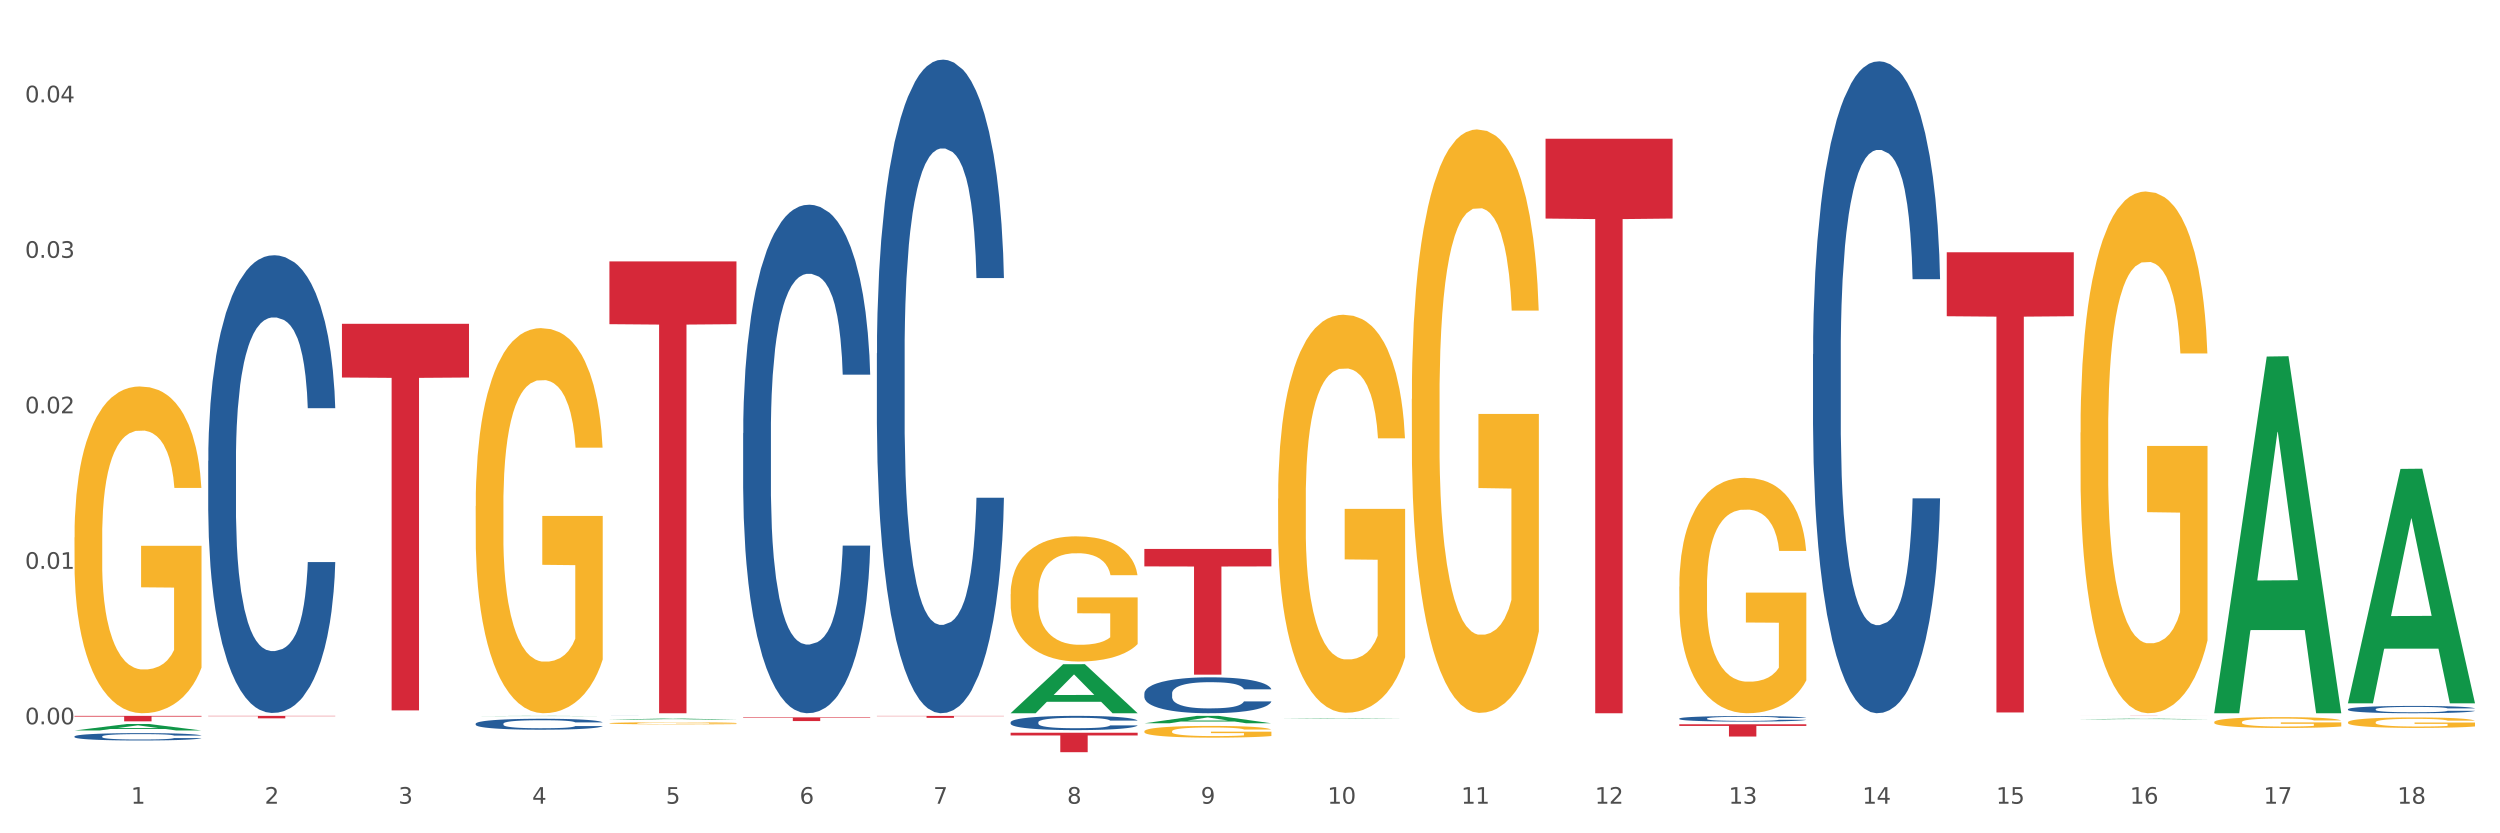
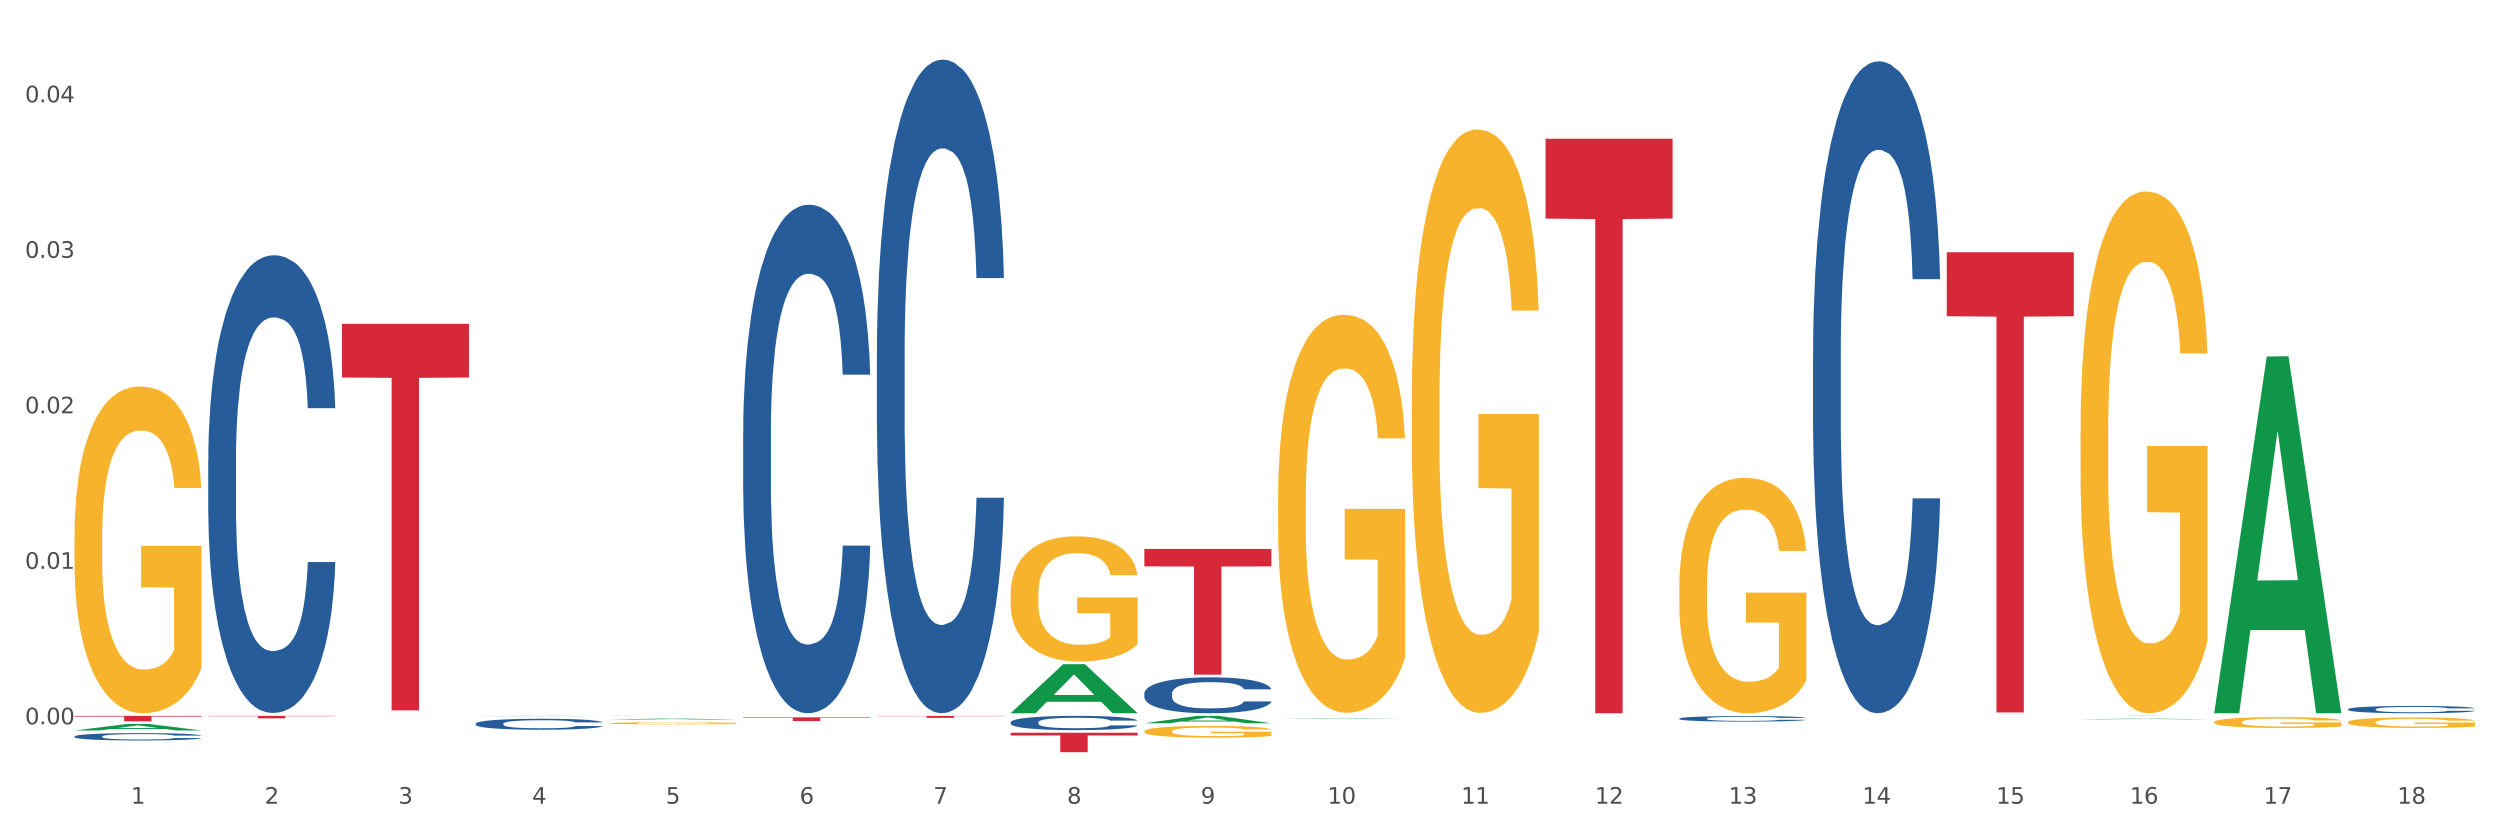
<svg xmlns="http://www.w3.org/2000/svg" xmlns:xlink="http://www.w3.org/1999/xlink" width="1080pt" height="360pt" viewBox="0 0 1080 360" version="1.1">
  <rect x="0" y="0" width="1080" height="360" fill="#333333" stroke="none" />
  <defs>
    <style type="text/css">*{stroke-linejoin: round; stroke-linecap: butt}</style>
  </defs>
  <g id="figure_1">
    <g id="patch_1">
      <path d="M 0 360  L 1080 360  L 1080 0  L 0 0  z " style="fill: #ffffff; stroke: #ffffff; stroke-linejoin: miter" />
    </g>
    <g id="axes_1">
      <g id="matplotlib.axis_1">
        <g id="xtick_1">
          <g id="text_1">
            <g style="fill: #4d4d4d" transform="translate(56.563 347.204) scale(0.096 -0.096)">
              <defs>
                <path id="DejaVuSans-31" d="M 794 531  L 1825 531  L 1825 4091  L 703 3866  L 703 4441  L 1819 4666  L 2450 4666  L 2450 531  L 3481 531  L 3481 0  L 794 0  L 794 531  z " transform="scale(0.016)" />
              </defs>
              <use xlink:href="#DejaVuSans-31" />
            </g>
          </g>
        </g>
        <g id="xtick_2">
          <g id="text_2">
            <g style="fill: #4d4d4d" transform="translate(114.336 347.204) scale(0.096 -0.096)">
              <defs>
                <path id="DejaVuSans-32" d="M 1228 531  L 3431 531  L 3431 0  L 469 0  L 469 531  Q 828 903 1448 1529  Q 2069 2156 2228 2338  Q 2531 2678 2651 2914  Q 2772 3150 2772 3378  Q 2772 3750 2511 3984  Q 2250 4219 1831 4219  Q 1534 4219 1204 4116  Q 875 4013 500 3803  L 500 4441  Q 881 4594 1212 4672  Q 1544 4750 1819 4750  Q 2544 4750 2975 4387  Q 3406 4025 3406 3419  Q 3406 3131 3298 2873  Q 3191 2616 2906 2266  Q 2828 2175 2409 1742  Q 1991 1309 1228 531  z " transform="scale(0.016)" />
              </defs>
              <use xlink:href="#DejaVuSans-32" />
            </g>
          </g>
        </g>
        <g id="xtick_3">
          <g id="text_3">
            <g style="fill: #4d4d4d" transform="translate(172.109 347.204) scale(0.096 -0.096)">
              <defs>
                <path id="DejaVuSans-33" d="M 2597 2516  Q 3050 2419 3304 2112  Q 3559 1806 3559 1356  Q 3559 666 3084 287  Q 2609 -91 1734 -91  Q 1441 -91 1130 -33  Q 819 25 488 141  L 488 750  Q 750 597 1062 519  Q 1375 441 1716 441  Q 2309 441 2620 675  Q 2931 909 2931 1356  Q 2931 1769 2642 2001  Q 2353 2234 1838 2234  L 1294 2234  L 1294 2753  L 1863 2753  Q 2328 2753 2575 2939  Q 2822 3125 2822 3475  Q 2822 3834 2567 4026  Q 2313 4219 1838 4219  Q 1578 4219 1281 4162  Q 984 4106 628 3988  L 628 4550  Q 988 4650 1302 4700  Q 1616 4750 1894 4750  Q 2613 4750 3031 4423  Q 3450 4097 3450 3541  Q 3450 3153 3228 2886  Q 3006 2619 2597 2516  z " transform="scale(0.016)" />
              </defs>
              <use xlink:href="#DejaVuSans-33" />
            </g>
          </g>
        </g>
        <g id="xtick_4">
          <g id="text_4">
            <g style="fill: #4d4d4d" transform="translate(229.882 347.204) scale(0.096 -0.096)">
              <defs>
                <path id="DejaVuSans-34" d="M 2419 4116  L 825 1625  L 2419 1625  L 2419 4116  z M 2253 4666  L 3047 4666  L 3047 1625  L 3713 1625  L 3713 1100  L 3047 1100  L 3047 0  L 2419 0  L 2419 1100  L 313 1100  L 313 1709  L 2253 4666  z " transform="scale(0.016)" />
              </defs>
              <use xlink:href="#DejaVuSans-34" />
            </g>
          </g>
        </g>
        <g id="xtick_5">
          <g id="text_5">
            <g style="fill: #4d4d4d" transform="translate(287.655 347.204) scale(0.096 -0.096)">
              <defs>
                <path id="DejaVuSans-35" d="M 691 4666  L 3169 4666  L 3169 4134  L 1269 4134  L 1269 2991  Q 1406 3038 1543 3061  Q 1681 3084 1819 3084  Q 2600 3084 3056 2656  Q 3513 2228 3513 1497  Q 3513 744 3044 326  Q 2575 -91 1722 -91  Q 1428 -91 1123 -41  Q 819 9 494 109  L 494 744  Q 775 591 1075 516  Q 1375 441 1709 441  Q 2250 441 2565 725  Q 2881 1009 2881 1497  Q 2881 1984 2565 2268  Q 2250 2553 1709 2553  Q 1456 2553 1204 2497  Q 953 2441 691 2322  L 691 4666  z " transform="scale(0.016)" />
              </defs>
              <use xlink:href="#DejaVuSans-35" />
            </g>
          </g>
        </g>
        <g id="xtick_6">
          <g id="text_6">
            <g style="fill: #4d4d4d" transform="translate(345.428 347.204) scale(0.096 -0.096)">
              <defs>
                <path id="DejaVuSans-36" d="M 2113 2584  Q 1688 2584 1439 2293  Q 1191 2003 1191 1497  Q 1191 994 1439 701  Q 1688 409 2113 409  Q 2538 409 2786 701  Q 3034 994 3034 1497  Q 3034 2003 2786 2293  Q 2538 2584 2113 2584  z M 3366 4563  L 3366 3988  Q 3128 4100 2886 4159  Q 2644 4219 2406 4219  Q 1781 4219 1451 3797  Q 1122 3375 1075 2522  Q 1259 2794 1537 2939  Q 1816 3084 2150 3084  Q 2853 3084 3261 2657  Q 3669 2231 3669 1497  Q 3669 778 3244 343  Q 2819 -91 2113 -91  Q 1303 -91 875 529  Q 447 1150 447 2328  Q 447 3434 972 4092  Q 1497 4750 2381 4750  Q 2619 4750 2861 4703  Q 3103 4656 3366 4563  z " transform="scale(0.016)" />
              </defs>
              <use xlink:href="#DejaVuSans-36" />
            </g>
          </g>
        </g>
        <g id="xtick_7">
          <g id="text_7">
            <g style="fill: #4d4d4d" transform="translate(403.201 347.204) scale(0.096 -0.096)">
              <defs>
                <path id="DejaVuSans-37" d="M 525 4666  L 3525 4666  L 3525 4397  L 1831 0  L 1172 0  L 2766 4134  L 525 4134  L 525 4666  z " transform="scale(0.016)" />
              </defs>
              <use xlink:href="#DejaVuSans-37" />
            </g>
          </g>
        </g>
        <g id="xtick_8">
          <g id="text_8">
            <g style="fill: #4d4d4d" transform="translate(460.974 347.204) scale(0.096 -0.096)">
              <defs>
                <path id="DejaVuSans-38" d="M 2034 2216  Q 1584 2216 1326 1975  Q 1069 1734 1069 1313  Q 1069 891 1326 650  Q 1584 409 2034 409  Q 2484 409 2743 651  Q 3003 894 3003 1313  Q 3003 1734 2745 1975  Q 2488 2216 2034 2216  z M 1403 2484  Q 997 2584 770 2862  Q 544 3141 544 3541  Q 544 4100 942 4425  Q 1341 4750 2034 4750  Q 2731 4750 3128 4425  Q 3525 4100 3525 3541  Q 3525 3141 3298 2862  Q 3072 2584 2669 2484  Q 3125 2378 3379 2068  Q 3634 1759 3634 1313  Q 3634 634 3220 271  Q 2806 -91 2034 -91  Q 1263 -91 848 271  Q 434 634 434 1313  Q 434 1759 690 2068  Q 947 2378 1403 2484  z M 1172 3481  Q 1172 3119 1398 2916  Q 1625 2713 2034 2713  Q 2441 2713 2670 2916  Q 2900 3119 2900 3481  Q 2900 3844 2670 4047  Q 2441 4250 2034 4250  Q 1625 4250 1398 4047  Q 1172 3844 1172 3481  z " transform="scale(0.016)" />
              </defs>
              <use xlink:href="#DejaVuSans-38" />
            </g>
          </g>
        </g>
        <g id="xtick_9">
          <g id="text_9">
            <g style="fill: #4d4d4d" transform="translate(518.747 347.204) scale(0.096 -0.096)">
              <defs>
                <path id="DejaVuSans-39" d="M 703 97  L 703 672  Q 941 559 1184 500  Q 1428 441 1663 441  Q 2288 441 2617 861  Q 2947 1281 2994 2138  Q 2813 1869 2534 1725  Q 2256 1581 1919 1581  Q 1219 1581 811 2004  Q 403 2428 403 3163  Q 403 3881 828 4315  Q 1253 4750 1959 4750  Q 2769 4750 3195 4129  Q 3622 3509 3622 2328  Q 3622 1225 3098 567  Q 2575 -91 1691 -91  Q 1453 -91 1209 -44  Q 966 3 703 97  z M 1959 2075  Q 2384 2075 2632 2365  Q 2881 2656 2881 3163  Q 2881 3666 2632 3958  Q 2384 4250 1959 4250  Q 1534 4250 1286 3958  Q 1038 3666 1038 3163  Q 1038 2656 1286 2365  Q 1534 2075 1959 2075  z " transform="scale(0.016)" />
              </defs>
              <use xlink:href="#DejaVuSans-39" />
            </g>
          </g>
        </g>
        <g id="xtick_10">
          <g id="text_10">
            <g style="fill: #4d4d4d" transform="translate(573.466 347.204) scale(0.096 -0.096)">
              <defs>
                <path id="DejaVuSans-30" d="M 2034 4250  Q 1547 4250 1301 3770  Q 1056 3291 1056 2328  Q 1056 1369 1301 889  Q 1547 409 2034 409  Q 2525 409 2770 889  Q 3016 1369 3016 2328  Q 3016 3291 2770 3770  Q 2525 4250 2034 4250  z M 2034 4750  Q 2819 4750 3233 4129  Q 3647 3509 3647 2328  Q 3647 1150 3233 529  Q 2819 -91 2034 -91  Q 1250 -91 836 529  Q 422 1150 422 2328  Q 422 3509 836 4129  Q 1250 4750 2034 4750  z " transform="scale(0.016)" />
              </defs>
              <use xlink:href="#DejaVuSans-31" />
              <use xlink:href="#DejaVuSans-30" transform="translate(63.623 0)" />
            </g>
          </g>
        </g>
        <g id="xtick_11">
          <g id="text_11">
            <g style="fill: #4d4d4d" transform="translate(631.239 347.204) scale(0.096 -0.096)">
              <use xlink:href="#DejaVuSans-31" />
              <use xlink:href="#DejaVuSans-31" transform="translate(63.623 0)" />
            </g>
          </g>
        </g>
        <g id="xtick_12">
          <g id="text_12">
            <g style="fill: #4d4d4d" transform="translate(689.012 347.204) scale(0.096 -0.096)">
              <use xlink:href="#DejaVuSans-31" />
              <use xlink:href="#DejaVuSans-32" transform="translate(63.623 0)" />
            </g>
          </g>
        </g>
        <g id="xtick_13">
          <g id="text_13">
            <g style="fill: #4d4d4d" transform="translate(746.785 347.204) scale(0.096 -0.096)">
              <use xlink:href="#DejaVuSans-31" />
              <use xlink:href="#DejaVuSans-33" transform="translate(63.623 0)" />
            </g>
          </g>
        </g>
        <g id="xtick_14">
          <g id="text_14">
            <g style="fill: #4d4d4d" transform="translate(804.558 347.204) scale(0.096 -0.096)">
              <use xlink:href="#DejaVuSans-31" />
              <use xlink:href="#DejaVuSans-34" transform="translate(63.623 0)" />
            </g>
          </g>
        </g>
        <g id="xtick_15">
          <g id="text_15">
            <g style="fill: #4d4d4d" transform="translate(862.331 347.204) scale(0.096 -0.096)">
              <use xlink:href="#DejaVuSans-31" />
              <use xlink:href="#DejaVuSans-35" transform="translate(63.623 0)" />
            </g>
          </g>
        </g>
        <g id="xtick_16">
          <g id="text_16">
            <g style="fill: #4d4d4d" transform="translate(920.104 347.204) scale(0.096 -0.096)">
              <use xlink:href="#DejaVuSans-31" />
              <use xlink:href="#DejaVuSans-36" transform="translate(63.623 0)" />
            </g>
          </g>
        </g>
        <g id="xtick_17">
          <g id="text_17">
            <g style="fill: #4d4d4d" transform="translate(977.877 347.204) scale(0.096 -0.096)">
              <use xlink:href="#DejaVuSans-31" />
              <use xlink:href="#DejaVuSans-37" transform="translate(63.623 0)" />
            </g>
          </g>
        </g>
        <g id="xtick_18">
          <g id="text_18">
            <g style="fill: #4d4d4d" transform="translate(1035.65 347.204) scale(0.096 -0.096)">
              <use xlink:href="#DejaVuSans-31" />
              <use xlink:href="#DejaVuSans-38" transform="translate(63.623 0)" />
            </g>
          </g>
        </g>
        <g id="xtick_19" />
        <g id="xtick_20" />
        <g id="xtick_21" />
        <g id="xtick_22" />
        <g id="xtick_23" />
        <g id="xtick_24" />
        <g id="xtick_25" />
        <g id="xtick_26" />
        <g id="xtick_27" />
        <g id="xtick_28" />
        <g id="xtick_29" />
        <g id="xtick_30" />
        <g id="xtick_31" />
        <g id="xtick_32" />
        <g id="xtick_33" />
        <g id="xtick_34" />
        <g id="xtick_35" />
      </g>
      <g id="matplotlib.axis_2">
        <g id="ytick_1">
          <g id="text_19">
            <g style="fill: #4d4d4d" transform="translate(10.8 312.901) scale(0.096 -0.096)">
              <defs>
                <path id="DejaVuSans-2e" d="M 684 794  L 1344 794  L 1344 0  L 684 0  L 684 794  z " transform="scale(0.016)" />
              </defs>
              <use xlink:href="#DejaVuSans-30" />
              <use xlink:href="#DejaVuSans-2e" transform="translate(63.623 0)" />
              <use xlink:href="#DejaVuSans-30" transform="translate(95.41 0)" />
              <use xlink:href="#DejaVuSans-30" transform="translate(159.033 0)" />
            </g>
          </g>
        </g>
        <g id="ytick_2">
          <g id="text_20">
            <g style="fill: #4d4d4d" transform="translate(10.8 245.727) scale(0.096 -0.096)">
              <use xlink:href="#DejaVuSans-30" />
              <use xlink:href="#DejaVuSans-2e" transform="translate(63.623 0)" />
              <use xlink:href="#DejaVuSans-30" transform="translate(95.41 0)" />
              <use xlink:href="#DejaVuSans-31" transform="translate(159.033 0)" />
            </g>
          </g>
        </g>
        <g id="ytick_3">
          <g id="text_21">
            <g style="fill: #4d4d4d" transform="translate(10.8 178.554) scale(0.096 -0.096)">
              <use xlink:href="#DejaVuSans-30" />
              <use xlink:href="#DejaVuSans-2e" transform="translate(63.623 0)" />
              <use xlink:href="#DejaVuSans-30" transform="translate(95.41 0)" />
              <use xlink:href="#DejaVuSans-32" transform="translate(159.033 0)" />
            </g>
          </g>
        </g>
        <g id="ytick_4">
          <g id="text_22">
            <g style="fill: #4d4d4d" transform="translate(10.8 111.381) scale(0.096 -0.096)">
              <use xlink:href="#DejaVuSans-30" />
              <use xlink:href="#DejaVuSans-2e" transform="translate(63.623 0)" />
              <use xlink:href="#DejaVuSans-30" transform="translate(95.41 0)" />
              <use xlink:href="#DejaVuSans-33" transform="translate(159.033 0)" />
            </g>
          </g>
        </g>
        <g id="ytick_5">
          <g id="text_23">
            <g style="fill: #4d4d4d" transform="translate(10.8 44.207) scale(0.096 -0.096)">
              <use xlink:href="#DejaVuSans-30" />
              <use xlink:href="#DejaVuSans-2e" transform="translate(63.623 0)" />
              <use xlink:href="#DejaVuSans-30" transform="translate(95.41 0)" />
              <use xlink:href="#DejaVuSans-34" transform="translate(159.033 0)" />
            </g>
          </g>
        </g>
        <g id="ytick_6" />
        <g id="ytick_7" />
        <g id="ytick_8" />
        <g id="ytick_9" />
      </g>
      <g id="PolyCollection_1">
        <path d="M 32.175 315.565  L 32.232 315.563  L 54.864 312.76  L 64.257 312.757  L 87.059 315.571  L 76.196 315.571  L 71.273 314.916  L 47.905 314.916  L 47.735 314.926  L 42.982 315.571  L 32.175 315.571  L 32.175 315.565  L 50.847 314.525  L 68.331 314.522  L 59.674 313.357  L 59.561 313.352  L 59.447 313.36  L 50.79 314.522  L 50.847 314.525  L 32.175 315.565  z " clip-path="url(#p9c84c39dce)" style="fill: #109648" />
        <path d="M 32.175 309.254  L 87.059 309.254  L 87.059 309.583  L 65.47 309.585  L 65.47 311.623  L 53.635 311.623  L 53.635 309.585  L 32.175 309.583  L 32.175 309.256  L 32.175 309.254  z " clip-path="url(#p9c84c39dce)" style="fill: #d62839" />
        <path d="M 89.948 309.254  L 144.832 309.254  L 144.832 309.4  L 123.243 309.401  L 123.243 310.307  L 111.407 310.307  L 111.407 309.401  L 89.948 309.4  L 89.948 309.255  L 89.948 309.254  z " clip-path="url(#p9c84c39dce)" style="fill: #d62839" />
        <path d="M 147.721 139.875  L 202.605 139.875  L 202.605 163.084  L 181.016 163.241  L 181.016 306.884  L 169.18 306.884  L 169.18 163.241  L 147.721 163.084  L 147.721 140.032  L 147.721 139.875  z " clip-path="url(#p9c84c39dce)" style="fill: #d62839" />
-         <path d="M 263.267 112.912  L 318.151 112.912  L 318.151 140.039  L 296.562 140.223  L 296.562 308.12  L 284.726 308.12  L 284.726 140.223  L 263.267 140.039  L 263.267 113.095  L 263.267 112.912  z " clip-path="url(#p9c84c39dce)" style="fill: #d62839" />
        <path d="M 321.04 309.901  L 375.924 309.901  L 375.924 310.121  L 354.335 310.123  L 354.335 311.488  L 342.499 311.488  L 342.499 310.123  L 321.04 310.121  L 321.04 309.902  L 321.04 309.901  z " clip-path="url(#p9c84c39dce)" style="fill: #d62839" />
        <path d="M 378.813 309.271  L 433.697 309.271  L 433.697 309.389  L 412.108 309.39  L 412.108 310.119  L 400.272 310.119  L 400.272 309.39  L 378.813 309.389  L 378.813 309.272  L 378.813 309.271  z " clip-path="url(#p9c84c39dce)" style="fill: #d62839" />
        <path d="M 436.586 316.546  L 491.47 316.546  L 491.47 317.714  L 469.881 317.722  L 469.881 324.95  L 458.045 324.95  L 458.045 317.722  L 436.586 317.714  L 436.586 316.554  L 436.586 316.546  z " clip-path="url(#p9c84c39dce)" style="fill: #d62839" />
        <path d="M 494.359 237.134  L 549.243 237.134  L 549.243 244.684  L 527.654 244.735  L 527.654 291.462  L 515.818 291.462  L 515.818 244.735  L 494.359 244.684  L 494.359 237.185  L 494.359 237.134  z " clip-path="url(#p9c84c39dce)" style="fill: #d62839" />
        <path d="M 667.678 59.926  L 722.562 59.926  L 722.562 94.417  L 700.973 94.65  L 700.973 308.12  L 689.137 308.12  L 689.137 94.65  L 667.678 94.417  L 667.678 60.159  L 667.678 59.926  z " clip-path="url(#p9c84c39dce)" style="fill: #d62839" />
        <path d="M 840.997 108.984  L 895.881 108.984  L 895.881 136.609  L 874.291 136.795  L 874.291 307.771  L 862.456 307.771  L 862.456 136.795  L 840.997 136.609  L 840.997 109.171  L 840.997 108.984  z " clip-path="url(#p9c84c39dce)" style="fill: #d62839" />
        <path d="M 898.77 309.254  L 953.654 309.254  L 953.654 309.262  L 932.064 309.262  L 932.064 309.317  L 920.229 309.317  L 920.229 309.262  L 898.77 309.262  L 898.77 309.254  L 898.77 309.254  z " clip-path="url(#p9c84c39dce)" style="fill: #d62839" />
        <path d="M 32.175 232.181  L 32.24 232.052  L 32.24 227.411  L 32.369 223.414  L 33.017 213.745  L 33.989 205.751  L 34.702 201.496  L 35.415 198.015  L 36.257 194.534  L 37.294 190.924  L 39.173 185.638  L 40.34 182.931  L 41.765 180.094  L 44.357 175.969  L 46.236 173.648  L 48.18 171.714  L 51.355 169.393  L 53.429 168.362  L 55.632 167.589  L 58.289 167.073  L 60.298 166.944  L 64.704 167.331  L 68.462 168.491  L 70.277 169.393  L 72.609 170.941  L 73.84 171.972  L 75.849 174.035  L 77.923 176.742  L 79.348 179.063  L 81.487 183.447  L 83.107 187.83  L 84.597 193.245  L 85.375 196.984  L 85.958 200.465  L 86.476 204.462  L 86.995 210.779  L 75.331 210.779  L 74.877 206.267  L 74.164 202.012  L 73.128 197.886  L 72.22 195.308  L 70.665 192.085  L 69.24 190.022  L 67.749 188.475  L 65.935 187.185  L 64.509 186.541  L 62.501 186.025  L 58.548 186.154  L 55.891 187.185  L 54.077 188.475  L 52.911 189.635  L 51.874 190.924  L 50.707 192.729  L 49.347 195.437  L 48.375 197.886  L 47.403 200.981  L 46.625 204.075  L 45.912 207.685  L 45.329 211.553  L 44.876 215.55  L 44.487 220.449  L 44.163 228.571  L 44.163 246.234  L 44.292 250.231  L 44.616 255.517  L 45.005 259.514  L 45.653 264.284  L 46.236 267.507  L 47.338 272.149  L 48.569 276.017  L 49.541 278.466  L 50.513 280.529  L 52.198 283.365  L 54.077 285.686  L 55.697 287.104  L 57.9 288.394  L 59.39 288.909  L 60.686 289.167  L 63.861 289.167  L 66.129 288.78  L 68.657 287.878  L 70.601 286.718  L 72.22 285.299  L 74.035 282.979  L 75.201 280.787  L 75.201 253.841  L 60.946 253.712  L 60.946 235.791  L 87.059 235.791  L 87.059 288.394  L 85.958 291.101  L 84.727 293.551  L 83.431 295.743  L 81.487 298.45  L 79.154 301.029  L 77.08 302.834  L 74.877 304.381  L 72.285 305.799  L 68.916 307.088  L 66.842 307.604  L 64.25 307.991  L 61.205 308.12  L 58.548 307.862  L 55.956 307.217  L 53.235 306.057  L 50.578 304.381  L 48.569 302.705  L 46.56 300.642  L 44.422 297.934  L 42.737 295.356  L 41.441 293.035  L 40.016 290.07  L 38.46 286.202  L 37.294 282.721  L 36.257 279.111  L 35.156 274.469  L 34.378 270.473  L 33.601 265.445  L 33.147 261.706  L 32.629 255.904  L 32.24 247.781  L 32.175 232.181  z " clip-path="url(#p9c84c39dce)" style="fill: #f7b32b" />
        <path d="M 1014.316 306.381  L 1014.381 306.378  L 1014.381 306.298  L 1014.575 306.188  L 1015.289 305.986  L 1016.197 305.834  L 1017.754 305.655  L 1018.597 305.58  L 1019.7 305.496  L 1021.971 305.361  L 1024.566 305.245  L 1026.382 305.182  L 1027.745 305.142  L 1030.794 305.07  L 1032.546 305.038  L 1034.362 305.012  L 1035.919 304.995  L 1038.514 304.974  L 1040.59 304.966  L 1042.99 304.963  L 1045.002 304.966  L 1047.661 304.977  L 1051.554 305.012  L 1053.046 305.032  L 1055.057 305.067  L 1057.133 305.113  L 1058.82 305.159  L 1060.766 305.225  L 1062.777 305.312  L 1064.724 305.421  L 1066.086 305.522  L 1067.189 305.629  L 1068.162 305.759  L 1068.876 305.9  L 1069.2 306.018  L 1057.328 306.018  L 1057.003 305.911  L 1056.355 305.796  L 1055.706 305.718  L 1054.992 305.655  L 1053.889 305.583  L 1052.916 305.537  L 1051.294 305.482  L 1049.802 305.447  L 1048.57 305.427  L 1047.078 305.41  L 1043.899 305.392  L 1041.628 305.392  L 1040.201 305.398  L 1038.449 305.413  L 1036.957 305.433  L 1035.205 305.467  L 1033.843 305.505  L 1032.481 305.554  L 1031.702 305.588  L 1030.534 305.652  L 1029.756 305.704  L 1028.718 305.793  L 1028.134 305.857  L 1027.096 306.021  L 1026.642 306.142  L 1026.447 306.226  L 1026.318 306.318  L 1026.318 306.768  L 1026.707 306.969  L 1027.031 307.056  L 1027.55 307.154  L 1028.523 307.281  L 1029.951 307.405  L 1031.443 307.494  L 1032.675 307.549  L 1033.843 307.589  L 1035.011 307.621  L 1036.438 307.65  L 1037.606 307.667  L 1039.357 307.684  L 1041.433 307.693  L 1043.055 307.693  L 1046.364 307.679  L 1047.856 307.664  L 1049.283 307.644  L 1050.84 307.612  L 1052.073 307.578  L 1052.787 307.552  L 1053.954 307.497  L 1054.863 307.439  L 1055.641 307.373  L 1056.16 307.315  L 1056.744 307.229  L 1057.198 307.131  L 1057.328 307.079  L 1069.2 307.079  L 1068.94 307.183  L 1068.486 307.284  L 1067.578 307.419  L 1066.864 307.497  L 1065.762 307.592  L 1064.594 307.673  L 1062.972 307.762  L 1061.48 307.828  L 1059.923 307.886  L 1058.236 307.938  L 1055.187 308.01  L 1054.084 308.03  L 1051.749 308.065  L 1049.932 308.085  L 1047.272 308.105  L 1044.547 308.117  L 1041.693 308.12  L 1039.163 308.114  L 1036.373 308.097  L 1034.622 308.079  L 1032.675 308.053  L 1030.405 308.013  L 1028.264 307.964  L 1026.253 307.906  L 1024.371 307.84  L 1022.62 307.765  L 1020.349 307.641  L 1018.662 307.52  L 1017.43 307.408  L 1016.586 307.312  L 1015.743 307.191  L 1015.289 307.108  L 1014.575 306.906  L 1014.316 306.719  L 1014.316 306.381  z " clip-path="url(#p9c84c39dce)" style="fill: #255c99" />
        <path d="M 783.224 153.028  L 783.289 152.771  L 783.289 145.569  L 783.483 135.796  L 784.197 117.792  L 785.105 104.16  L 786.662 88.214  L 787.506 81.526  L 788.608 74.068  L 790.879 61.979  L 793.474 51.691  L 795.291 46.033  L 796.653 42.432  L 799.702 36.002  L 801.454 33.173  L 803.27 30.858  L 804.827 29.315  L 807.422 27.514  L 809.498 26.743  L 811.899 26.485  L 813.91 26.743  L 816.57 27.771  L 820.462 30.858  L 821.954 32.658  L 823.965 35.745  L 826.041 39.86  L 827.728 43.975  L 829.674 49.891  L 831.685 57.607  L 833.632 67.38  L 834.994 76.382  L 836.097 85.899  L 837.07 97.473  L 837.784 110.076  L 838.108 120.621  L 826.236 120.621  L 825.912 111.104  L 825.263 100.816  L 824.614 93.872  L 823.9 88.214  L 822.798 81.784  L 821.824 77.668  L 820.203 72.782  L 818.71 69.695  L 817.478 67.895  L 815.986 66.352  L 812.807 64.808  L 810.536 64.808  L 809.109 65.323  L 807.357 66.609  L 805.865 68.409  L 804.114 71.496  L 802.751 74.839  L 801.389 79.212  L 800.61 82.298  L 799.443 87.956  L 798.664 92.586  L 797.626 100.559  L 797.042 106.218  L 796.004 120.878  L 795.55 131.68  L 795.355 139.139  L 795.226 147.37  L 795.226 187.493  L 795.615 205.497  L 795.939 213.213  L 796.458 221.958  L 797.431 233.274  L 798.859 244.334  L 800.351 252.307  L 801.583 257.194  L 802.751 260.795  L 803.919 263.624  L 805.346 266.196  L 806.514 267.739  L 808.266 269.282  L 810.342 270.054  L 811.963 270.054  L 815.272 268.768  L 816.764 267.482  L 818.191 265.682  L 819.748 262.852  L 820.981 259.766  L 821.695 257.451  L 822.862 252.564  L 823.771 247.42  L 824.549 241.505  L 825.068 236.361  L 825.652 228.645  L 826.106 219.9  L 826.236 215.27  L 838.108 215.27  L 837.849 224.53  L 837.394 233.532  L 836.486 245.62  L 835.773 252.564  L 834.67 261.052  L 833.502 268.254  L 831.88 276.227  L 830.388 282.142  L 828.831 287.286  L 827.144 291.916  L 824.095 298.346  L 822.992 300.146  L 820.657 303.233  L 818.84 305.033  L 816.18 306.834  L 813.456 307.862  L 810.601 308.12  L 808.071 307.605  L 805.281 306.062  L 803.53 304.519  L 801.583 302.204  L 799.313 298.603  L 797.172 294.231  L 795.161 289.087  L 793.279 283.171  L 791.528 276.484  L 789.257 265.424  L 787.57 254.622  L 786.338 244.591  L 785.494 236.104  L 784.651 225.301  L 784.197 217.842  L 783.483 199.838  L 783.224 183.12  L 783.224 153.028  z " clip-path="url(#p9c84c39dce)" style="fill: #255c99" />
        <path d="M 725.451 310.414  L 725.516 310.411  L 725.516 310.35  L 725.71 310.267  L 726.424 310.113  L 727.332 309.997  L 728.889 309.861  L 729.733 309.804  L 730.835 309.74  L 733.106 309.637  L 735.701 309.549  L 737.518 309.501  L 738.88 309.47  L 741.929 309.416  L 743.681 309.391  L 745.497 309.372  L 747.054 309.359  L 749.649 309.343  L 751.725 309.337  L 754.126 309.334  L 756.137 309.337  L 758.797 309.345  L 762.689 309.372  L 764.181 309.387  L 766.192 309.413  L 768.268 309.448  L 769.955 309.484  L 771.901 309.534  L 773.912 309.6  L 775.859 309.683  L 777.221 309.76  L 778.324 309.841  L 779.297 309.94  L 780.011 310.047  L 780.335 310.137  L 768.463 310.137  L 768.139 310.056  L 767.49 309.968  L 766.841 309.909  L 766.127 309.861  L 765.025 309.806  L 764.051 309.771  L 762.43 309.729  L 760.937 309.703  L 759.705 309.688  L 758.213 309.674  L 755.034 309.661  L 752.763 309.661  L 751.336 309.666  L 749.584 309.677  L 748.092 309.692  L 746.341 309.718  L 744.978 309.747  L 743.616 309.784  L 742.837 309.81  L 741.67 309.859  L 740.891 309.898  L 739.853 309.966  L 739.269 310.014  L 738.231 310.139  L 737.777 310.231  L 737.582 310.295  L 737.453 310.365  L 737.453 310.707  L 737.842 310.861  L 738.166 310.927  L 738.685 311.001  L 739.658 311.098  L 741.086 311.192  L 742.578 311.26  L 743.81 311.302  L 744.978 311.332  L 746.146 311.357  L 747.573 311.379  L 748.741 311.392  L 750.493 311.405  L 752.569 311.411  L 754.19 311.411  L 757.499 311.4  L 758.991 311.389  L 760.418 311.374  L 761.975 311.35  L 763.208 311.324  L 763.922 311.304  L 765.089 311.262  L 765.998 311.218  L 766.776 311.168  L 767.295 311.124  L 767.879 311.058  L 768.333 310.984  L 768.463 310.944  L 780.335 310.944  L 780.076 311.023  L 779.621 311.1  L 778.713 311.203  L 778 311.262  L 776.897 311.335  L 775.729 311.396  L 774.107 311.464  L 772.615 311.515  L 771.058 311.558  L 769.371 311.598  L 766.322 311.653  L 765.219 311.668  L 762.884 311.694  L 761.067 311.71  L 758.407 311.725  L 755.683 311.734  L 752.828 311.736  L 750.298 311.732  L 747.508 311.718  L 745.757 311.705  L 743.81 311.686  L 741.54 311.655  L 739.399 311.618  L 737.388 311.574  L 735.506 311.523  L 733.755 311.466  L 731.484 311.372  L 729.797 311.28  L 728.565 311.194  L 727.721 311.122  L 726.878 311.03  L 726.424 310.966  L 725.71 310.813  L 725.451 310.67  L 725.451 310.414  z " clip-path="url(#p9c84c39dce)" style="fill: #255c99" />
        <path d="M 494.359 299.571  L 494.424 299.557  L 494.424 299.16  L 494.618 298.621  L 495.332 297.629  L 496.24 296.877  L 497.797 295.998  L 498.641 295.63  L 499.743 295.219  L 502.014 294.552  L 504.609 293.985  L 506.426 293.673  L 507.788 293.475  L 510.837 293.121  L 512.589 292.965  L 514.405 292.837  L 515.962 292.752  L 518.557 292.653  L 520.633 292.61  L 523.034 292.596  L 525.045 292.61  L 527.705 292.667  L 531.597 292.837  L 533.089 292.936  L 535.1 293.106  L 537.176 293.333  L 538.863 293.56  L 540.809 293.886  L 542.821 294.311  L 544.767 294.85  L 546.129 295.346  L 547.232 295.871  L 548.205 296.509  L 548.919 297.203  L 549.243 297.785  L 537.371 297.785  L 537.047 297.26  L 536.398 296.693  L 535.749 296.31  L 535.036 295.998  L 533.933 295.644  L 532.96 295.417  L 531.338 295.148  L 529.846 294.978  L 528.613 294.878  L 527.121 294.793  L 523.942 294.708  L 521.671 294.708  L 520.244 294.737  L 518.492 294.808  L 517 294.907  L 515.249 295.077  L 513.886 295.261  L 512.524 295.502  L 511.745 295.672  L 510.578 295.984  L 509.799 296.239  L 508.761 296.679  L 508.177 296.991  L 507.139 297.799  L 506.685 298.394  L 506.49 298.805  L 506.361 299.259  L 506.361 301.471  L 506.75 302.463  L 507.074 302.888  L 507.593 303.37  L 508.566 303.994  L 509.994 304.604  L 511.486 305.043  L 512.718 305.313  L 513.886 305.511  L 515.054 305.667  L 516.481 305.809  L 517.649 305.894  L 519.401 305.979  L 521.477 306.021  L 523.099 306.021  L 526.407 305.951  L 527.899 305.88  L 529.327 305.78  L 530.884 305.624  L 532.116 305.454  L 532.83 305.327  L 533.998 305.057  L 534.906 304.774  L 535.684 304.448  L 536.203 304.164  L 536.787 303.739  L 537.241 303.257  L 537.371 303.002  L 549.243 303.002  L 548.984 303.512  L 548.53 304.008  L 547.621 304.675  L 546.908 305.057  L 545.805 305.525  L 544.637 305.922  L 543.015 306.362  L 541.523 306.688  L 539.966 306.971  L 538.279 307.226  L 535.23 307.581  L 534.127 307.68  L 531.792 307.85  L 529.975 307.949  L 527.315 308.049  L 524.591 308.105  L 521.736 308.12  L 519.206 308.091  L 516.416 308.006  L 514.665 307.921  L 512.718 307.794  L 510.448 307.595  L 508.307 307.354  L 506.296 307.071  L 504.414 306.744  L 502.663 306.376  L 500.392 305.766  L 498.705 305.171  L 497.473 304.618  L 496.629 304.15  L 495.786 303.555  L 495.332 303.144  L 494.618 302.151  L 494.359 301.23  L 494.359 299.571  z " clip-path="url(#p9c84c39dce)" style="fill: #255c99" />
        <path d="M 436.586 312.021  L 436.651 312.015  L 436.651 311.858  L 436.845 311.644  L 437.559 311.25  L 438.467 310.952  L 440.024 310.603  L 440.868 310.457  L 441.97 310.294  L 444.241 310.03  L 446.836 309.805  L 448.653 309.681  L 450.015 309.602  L 453.064 309.462  L 454.816 309.4  L 456.632 309.349  L 458.189 309.315  L 460.784 309.276  L 462.86 309.259  L 465.261 309.254  L 467.272 309.259  L 469.932 309.282  L 473.824 309.349  L 475.316 309.389  L 477.327 309.456  L 479.403 309.546  L 481.09 309.636  L 483.036 309.765  L 485.048 309.934  L 486.994 310.148  L 488.356 310.345  L 489.459 310.553  L 490.432 310.806  L 491.146 311.081  L 491.47 311.312  L 479.598 311.312  L 479.274 311.104  L 478.625 310.879  L 477.976 310.727  L 477.263 310.603  L 476.16 310.463  L 475.187 310.373  L 473.565 310.266  L 472.073 310.198  L 470.84 310.159  L 469.348 310.125  L 466.169 310.092  L 463.898 310.092  L 462.471 310.103  L 460.719 310.131  L 459.227 310.17  L 457.476 310.238  L 456.113 310.311  L 454.751 310.407  L 453.972 310.474  L 452.805 310.598  L 452.026 310.699  L 450.988 310.873  L 450.404 310.997  L 449.366 311.318  L 448.912 311.554  L 448.718 311.717  L 448.588 311.897  L 448.588 312.774  L 448.977 313.168  L 449.301 313.337  L 449.82 313.528  L 450.794 313.775  L 452.221 314.017  L 453.713 314.192  L 454.946 314.299  L 456.113 314.377  L 457.281 314.439  L 458.708 314.495  L 459.876 314.529  L 461.628 314.563  L 463.704 314.58  L 465.326 314.58  L 468.634 314.552  L 470.126 314.523  L 471.554 314.484  L 473.111 314.422  L 474.343 314.355  L 475.057 314.304  L 476.225 314.197  L 477.133 314.085  L 477.911 313.955  L 478.43 313.843  L 479.014 313.674  L 479.468 313.483  L 479.598 313.382  L 491.47 313.382  L 491.211 313.584  L 490.757 313.781  L 489.848 314.045  L 489.135 314.197  L 488.032 314.383  L 486.864 314.54  L 485.242 314.715  L 483.75 314.844  L 482.193 314.957  L 480.506 315.058  L 477.457 315.198  L 476.354 315.238  L 474.019 315.305  L 472.202 315.345  L 469.542 315.384  L 466.818 315.407  L 463.963 315.412  L 461.433 315.401  L 458.643 315.367  L 456.892 315.333  L 454.946 315.283  L 452.675 315.204  L 450.534 315.108  L 448.523 314.996  L 446.642 314.867  L 444.89 314.72  L 442.619 314.478  L 440.932 314.242  L 439.7 314.023  L 438.856 313.837  L 438.013 313.601  L 437.559 313.438  L 436.845 313.044  L 436.586 312.679  L 436.586 312.021  z " clip-path="url(#p9c84c39dce)" style="fill: #255c99" />
        <path d="M 378.813 152.628  L 378.878 152.37  L 378.878 145.15  L 379.072 135.351  L 379.786 117.301  L 380.694 103.634  L 382.251 87.647  L 383.095 80.942  L 384.198 73.464  L 386.468 61.345  L 389.063 51.03  L 390.88 45.357  L 392.242 41.747  L 395.291 35.3  L 397.043 32.464  L 398.859 30.143  L 400.416 28.596  L 403.011 26.791  L 405.087 26.017  L 407.488 25.759  L 409.499 26.017  L 412.159 27.049  L 416.051 30.143  L 417.543 31.948  L 419.554 35.043  L 421.63 39.168  L 423.317 43.294  L 425.263 49.225  L 427.275 56.961  L 429.221 66.76  L 430.583 75.785  L 431.686 85.326  L 432.659 96.93  L 433.373 109.565  L 433.697 120.137  L 421.825 120.137  L 421.501 110.596  L 420.852 100.282  L 420.203 93.32  L 419.49 87.647  L 418.387 81.2  L 417.414 77.074  L 415.792 72.175  L 414.3 69.08  L 413.067 67.275  L 411.575 65.728  L 408.396 64.181  L 406.125 64.181  L 404.698 64.697  L 402.946 65.986  L 401.454 67.791  L 399.703 70.886  L 398.34 74.238  L 396.978 78.621  L 396.199 81.716  L 395.032 87.389  L 394.253 92.03  L 393.215 100.024  L 392.631 105.697  L 391.593 120.395  L 391.139 131.226  L 390.945 138.704  L 390.815 146.955  L 390.815 187.182  L 391.204 205.232  L 391.528 212.968  L 392.047 221.735  L 393.021 233.081  L 394.448 244.17  L 395.94 252.163  L 397.173 257.063  L 398.34 260.673  L 399.508 263.509  L 400.935 266.088  L 402.103 267.635  L 403.855 269.182  L 405.931 269.956  L 407.553 269.956  L 410.861 268.667  L 412.353 267.377  L 413.781 265.572  L 415.338 262.736  L 416.57 259.641  L 417.284 257.321  L 418.452 252.421  L 419.36 247.264  L 420.138 241.333  L 420.657 236.176  L 421.241 228.44  L 421.695 219.673  L 421.825 215.031  L 433.697 215.031  L 433.438 224.314  L 432.984 233.339  L 432.075 245.459  L 431.362 252.421  L 430.259 260.931  L 429.091 268.151  L 427.469 276.145  L 425.977 282.075  L 424.42 287.233  L 422.733 291.874  L 419.684 298.321  L 418.581 300.126  L 416.246 303.22  L 414.429 305.025  L 411.769 306.83  L 409.045 307.862  L 406.19 308.12  L 403.66 307.604  L 400.87 306.057  L 399.119 304.51  L 397.173 302.189  L 394.902 298.579  L 392.761 294.195  L 390.75 289.038  L 388.869 283.107  L 387.117 276.402  L 384.846 265.314  L 383.16 254.484  L 381.927 244.427  L 381.084 235.918  L 380.24 225.088  L 379.786 217.61  L 379.072 199.559  L 378.813 182.798  L 378.813 152.628  z " clip-path="url(#p9c84c39dce)" style="fill: #255c99" />
        <path d="M 321.04 187.139  L 321.105 186.938  L 321.105 181.321  L 321.299 173.697  L 322.013 159.653  L 322.921 149.019  L 324.478 136.58  L 325.322 131.364  L 326.425 125.545  L 328.695 116.116  L 331.29 108.09  L 333.107 103.676  L 334.469 100.868  L 337.518 95.852  L 339.27 93.645  L 341.086 91.839  L 342.643 90.635  L 345.238 89.231  L 347.314 88.629  L 349.715 88.428  L 351.726 88.629  L 354.386 89.432  L 358.278 91.839  L 359.77 93.244  L 361.781 95.651  L 363.857 98.861  L 365.544 102.071  L 367.49 106.686  L 369.502 112.705  L 371.448 120.329  L 372.81 127.351  L 373.913 134.774  L 374.886 143.803  L 375.6 153.634  L 375.924 161.859  L 364.052 161.859  L 363.728 154.436  L 363.079 146.411  L 362.43 140.994  L 361.717 136.58  L 360.614 131.564  L 359.641 128.354  L 358.019 124.542  L 356.527 122.135  L 355.294 120.73  L 353.802 119.526  L 350.623 118.323  L 348.352 118.323  L 346.925 118.724  L 345.173 119.727  L 343.681 121.131  L 341.93 123.539  L 340.567 126.147  L 339.205 129.558  L 338.426 131.965  L 337.259 136.379  L 336.48 139.991  L 335.442 146.21  L 334.858 150.624  L 333.82 162.06  L 333.366 170.487  L 333.172 176.305  L 333.042 182.725  L 333.042 214.024  L 333.431 228.068  L 333.755 234.087  L 334.274 240.908  L 335.248 249.736  L 336.675 258.363  L 338.167 264.583  L 339.4 268.395  L 340.567 271.203  L 341.735 273.41  L 343.162 275.417  L 344.33 276.62  L 346.082 277.824  L 348.158 278.426  L 349.78 278.426  L 353.088 277.423  L 354.58 276.42  L 356.008 275.015  L 357.565 272.809  L 358.797 270.401  L 359.511 268.595  L 360.679 264.783  L 361.587 260.771  L 362.365 256.156  L 362.884 252.143  L 363.468 246.125  L 363.922 239.303  L 364.052 235.692  L 375.924 235.692  L 375.665 242.914  L 375.211 249.937  L 374.302 259.366  L 373.589 264.783  L 372.486 271.404  L 371.318 277.022  L 369.696 283.241  L 368.204 287.856  L 366.647 291.868  L 364.96 295.48  L 361.911 300.496  L 360.808 301.9  L 358.473 304.308  L 356.656 305.712  L 353.996 307.116  L 351.272 307.919  L 348.417 308.12  L 345.887 307.718  L 343.097 306.515  L 341.346 305.311  L 339.4 303.505  L 337.129 300.696  L 334.988 297.286  L 332.977 293.273  L 331.096 288.658  L 329.344 283.442  L 327.073 274.815  L 325.387 266.388  L 324.154 258.564  L 323.311 251.943  L 322.467 243.516  L 322.013 237.698  L 321.299 223.654  L 321.04 210.613  L 321.04 187.139  z " clip-path="url(#p9c84c39dce)" style="fill: #255c99" />
        <path d="M 263.267 309.273  L 263.332 309.273  L 263.332 309.272  L 263.526 309.27  L 264.24 309.268  L 265.148 309.266  L 266.705 309.263  L 267.549 309.262  L 268.652 309.261  L 270.922 309.259  L 273.517 309.257  L 275.334 309.257  L 276.696 309.256  L 279.745 309.255  L 281.497 309.255  L 283.313 309.254  L 284.87 309.254  L 287.465 309.254  L 289.541 309.254  L 291.942 309.254  L 293.953 309.254  L 296.613 309.254  L 300.505 309.254  L 301.997 309.255  L 304.008 309.255  L 306.084 309.256  L 307.771 309.256  L 309.717 309.257  L 311.729 309.258  L 313.675 309.26  L 315.037 309.261  L 316.14 309.263  L 317.113 309.264  L 317.827 309.266  L 318.151 309.268  L 306.279 309.268  L 305.955 309.267  L 305.306 309.265  L 304.657 309.264  L 303.944 309.263  L 302.841 309.262  L 301.868 309.261  L 300.246 309.261  L 298.754 309.26  L 297.521 309.26  L 296.029 309.26  L 292.85 309.259  L 290.579 309.259  L 289.152 309.26  L 287.4 309.26  L 285.908 309.26  L 284.157 309.26  L 282.794 309.261  L 281.432 309.262  L 280.653 309.262  L 279.486 309.263  L 278.707 309.264  L 277.669 309.265  L 277.085 309.266  L 276.047 309.268  L 275.593 309.27  L 275.399 309.271  L 275.269 309.272  L 275.269 309.278  L 275.658 309.281  L 275.982 309.282  L 276.501 309.284  L 277.475 309.285  L 278.902 309.287  L 280.394 309.288  L 281.627 309.289  L 282.794 309.29  L 283.962 309.29  L 285.389 309.29  L 286.557 309.291  L 288.309 309.291  L 290.385 309.291  L 292.007 309.291  L 295.315 309.291  L 296.807 309.291  L 298.235 309.29  L 299.792 309.29  L 301.024 309.289  L 301.738 309.289  L 302.906 309.288  L 303.814 309.288  L 304.592 309.287  L 305.111 309.286  L 305.695 309.285  L 306.149 309.283  L 306.279 309.283  L 318.151 309.283  L 317.892 309.284  L 317.438 309.285  L 316.529 309.287  L 315.816 309.288  L 314.713 309.29  L 313.545 309.291  L 311.923 309.292  L 310.431 309.293  L 308.874 309.294  L 307.187 309.294  L 304.138 309.295  L 303.035 309.296  L 300.7 309.296  L 298.883 309.296  L 296.223 309.297  L 293.499 309.297  L 290.644 309.297  L 288.114 309.297  L 285.324 309.297  L 283.573 309.296  L 281.627 309.296  L 279.356 309.295  L 277.215 309.295  L 275.204 309.294  L 273.323 309.293  L 271.571 309.292  L 269.3 309.29  L 267.614 309.289  L 266.381 309.287  L 265.538 309.286  L 264.694 309.284  L 264.24 309.283  L 263.526 309.28  L 263.267 309.278  L 263.267 309.273  z " clip-path="url(#p9c84c39dce)" style="fill: #255c99" />
        <path d="M 205.494 312.629  L 205.559 312.625  L 205.559 312.503  L 205.753 312.339  L 206.467 312.036  L 207.375 311.807  L 208.932 311.539  L 209.776 311.426  L 210.879 311.301  L 213.149 311.098  L 215.744 310.925  L 217.561 310.83  L 218.923 310.769  L 221.972 310.661  L 223.724 310.613  L 225.54 310.574  L 227.097 310.549  L 229.692 310.518  L 231.768 310.505  L 234.169 310.501  L 236.18 310.505  L 238.84 310.523  L 242.732 310.574  L 244.224 310.605  L 246.236 310.657  L 248.312 310.726  L 249.998 310.795  L 251.945 310.895  L 253.956 311.024  L 255.902 311.189  L 257.264 311.34  L 258.367 311.5  L 259.34 311.695  L 260.054 311.907  L 260.378 312.084  L 248.506 312.084  L 248.182 311.924  L 247.533 311.751  L 246.884 311.634  L 246.171 311.539  L 245.068 311.431  L 244.095 311.362  L 242.473 311.279  L 240.981 311.228  L 239.748 311.197  L 238.256 311.171  L 235.077 311.145  L 232.806 311.145  L 231.379 311.154  L 229.627 311.176  L 228.135 311.206  L 226.384 311.258  L 225.021 311.314  L 223.659 311.388  L 222.88 311.439  L 221.713 311.535  L 220.934 311.612  L 219.896 311.747  L 219.312 311.842  L 218.274 312.088  L 217.82 312.27  L 217.626 312.395  L 217.496 312.534  L 217.496 313.208  L 217.885 313.511  L 218.209 313.641  L 218.728 313.788  L 219.702 313.978  L 221.129 314.164  L 222.621 314.298  L 223.854 314.38  L 225.021 314.441  L 226.189 314.489  L 227.616 314.532  L 228.784 314.558  L 230.536 314.584  L 232.612 314.597  L 234.234 314.597  L 237.542 314.575  L 239.034 314.553  L 240.462 314.523  L 242.019 314.476  L 243.251 314.424  L 243.965 314.385  L 245.133 314.303  L 246.041 314.216  L 246.819 314.117  L 247.338 314.03  L 247.922 313.9  L 248.376 313.753  L 248.506 313.675  L 260.378 313.675  L 260.119 313.831  L 259.665 313.983  L 258.756 314.186  L 258.043 314.303  L 256.94 314.445  L 255.772 314.566  L 254.15 314.701  L 252.658 314.8  L 251.101 314.886  L 249.414 314.964  L 246.365 315.072  L 245.262 315.103  L 242.927 315.155  L 241.11 315.185  L 238.45 315.215  L 235.726 315.232  L 232.871 315.237  L 230.341 315.228  L 227.551 315.202  L 225.8 315.176  L 223.854 315.137  L 221.583 315.077  L 219.442 315.003  L 217.431 314.917  L 215.55 314.817  L 213.798 314.705  L 211.527 314.519  L 209.841 314.337  L 208.608 314.169  L 207.765 314.026  L 206.921 313.844  L 206.467 313.719  L 205.753 313.416  L 205.494 313.135  L 205.494 312.629  z " clip-path="url(#p9c84c39dce)" style="fill: #255c99" />
        <path d="M 89.948 199.109  L 90.013 198.929  L 90.013 193.872  L 90.207 187.01  L 90.921 174.369  L 91.829 164.798  L 93.386 153.602  L 94.23 148.907  L 95.333 143.67  L 97.603 135.182  L 100.198 127.959  L 102.015 123.986  L 103.377 121.458  L 106.426 116.943  L 108.178 114.957  L 109.994 113.332  L 111.551 112.248  L 114.146 110.984  L 116.222 110.442  L 118.623 110.262  L 120.634 110.442  L 123.294 111.165  L 127.186 113.332  L 128.678 114.596  L 130.69 116.763  L 132.766 119.652  L 134.452 122.541  L 136.399 126.695  L 138.41 132.112  L 140.356 138.975  L 141.718 145.295  L 142.821 151.977  L 143.794 160.103  L 144.508 168.952  L 144.832 176.356  L 132.96 176.356  L 132.636 169.674  L 131.987 162.451  L 131.338 157.575  L 130.625 153.602  L 129.522 149.087  L 128.549 146.198  L 126.927 142.767  L 125.435 140.6  L 124.202 139.336  L 122.71 138.252  L 119.531 137.169  L 117.26 137.169  L 115.833 137.53  L 114.082 138.433  L 112.589 139.697  L 110.838 141.864  L 109.475 144.212  L 108.113 147.281  L 107.335 149.448  L 106.167 153.421  L 105.388 156.672  L 104.35 162.27  L 103.766 166.243  L 102.728 176.536  L 102.274 184.121  L 102.08 189.358  L 101.95 195.136  L 101.95 223.307  L 102.339 235.948  L 102.663 241.366  L 103.183 247.506  L 104.156 255.451  L 105.583 263.217  L 107.075 268.815  L 108.308 272.246  L 109.475 274.774  L 110.643 276.76  L 112.07 278.566  L 113.238 279.65  L 114.99 280.733  L 117.066 281.275  L 118.688 281.275  L 121.996 280.372  L 123.488 279.469  L 124.916 278.205  L 126.473 276.219  L 127.705 274.052  L 128.419 272.426  L 129.587 268.995  L 130.495 265.384  L 131.273 261.23  L 131.792 257.618  L 132.376 252.201  L 132.83 246.061  L 132.96 242.811  L 144.832 242.811  L 144.573 249.312  L 144.119 255.632  L 143.21 264.119  L 142.497 268.995  L 141.394 274.954  L 140.226 280.011  L 138.604 285.609  L 137.112 289.762  L 135.555 293.374  L 133.868 296.625  L 130.819 301.139  L 129.716 302.403  L 127.381 304.57  L 125.564 305.834  L 122.905 307.098  L 120.18 307.821  L 117.325 308.001  L 114.795 307.64  L 112.006 306.557  L 110.254 305.473  L 108.308 303.848  L 106.037 301.32  L 103.896 298.25  L 101.885 294.638  L 100.004 290.485  L 98.252 285.79  L 95.981 278.024  L 94.295 270.44  L 93.062 263.397  L 92.219 257.438  L 91.375 249.853  L 90.921 244.616  L 90.207 231.975  L 89.948 220.237  L 89.948 199.109  z " clip-path="url(#p9c84c39dce)" style="fill: #255c99" />
        <path d="M 32.175 318.136  L 32.24 318.133  L 32.24 318.051  L 32.434 317.941  L 33.148 317.737  L 34.056 317.583  L 35.613 317.403  L 36.457 317.327  L 37.56 317.243  L 39.83 317.106  L 42.425 316.99  L 44.242 316.926  L 45.604 316.885  L 48.653 316.812  L 50.405 316.78  L 52.221 316.754  L 53.778 316.737  L 56.373 316.716  L 58.449 316.708  L 60.85 316.705  L 62.861 316.708  L 65.521 316.719  L 69.413 316.754  L 70.905 316.774  L 72.917 316.809  L 74.993 316.856  L 76.679 316.902  L 78.626 316.969  L 80.637 317.057  L 82.583 317.167  L 83.945 317.269  L 85.048 317.377  L 86.021 317.507  L 86.735 317.65  L 87.059 317.769  L 75.187 317.769  L 74.863 317.662  L 74.214 317.545  L 73.565 317.467  L 72.852 317.403  L 71.749 317.33  L 70.776 317.283  L 69.154 317.228  L 67.662 317.193  L 66.429 317.173  L 64.937 317.155  L 61.758 317.138  L 59.487 317.138  L 58.06 317.144  L 56.309 317.158  L 54.816 317.179  L 53.065 317.214  L 51.702 317.251  L 50.34 317.301  L 49.562 317.336  L 48.394 317.4  L 47.615 317.452  L 46.577 317.542  L 45.993 317.606  L 44.955 317.772  L 44.501 317.894  L 44.307 317.979  L 44.177 318.072  L 44.177 318.525  L 44.566 318.729  L 44.891 318.816  L 45.41 318.915  L 46.383 319.043  L 47.81 319.168  L 49.302 319.258  L 50.535 319.314  L 51.702 319.354  L 52.87 319.386  L 54.297 319.415  L 55.465 319.433  L 57.217 319.45  L 59.293 319.459  L 60.915 319.459  L 64.223 319.445  L 65.715 319.43  L 67.143 319.41  L 68.7 319.378  L 69.932 319.343  L 70.646 319.317  L 71.814 319.261  L 72.722 319.203  L 73.5 319.136  L 74.019 319.078  L 74.603 318.991  L 75.057 318.892  L 75.187 318.84  L 87.059 318.84  L 86.8 318.944  L 86.346 319.046  L 85.437 319.183  L 84.724 319.261  L 83.621 319.357  L 82.453 319.439  L 80.831 319.529  L 79.339 319.596  L 77.782 319.654  L 76.095 319.706  L 73.046 319.779  L 71.943 319.799  L 69.608 319.834  L 67.791 319.855  L 65.132 319.875  L 62.407 319.887  L 59.552 319.89  L 57.022 319.884  L 54.233 319.866  L 52.481 319.849  L 50.535 319.823  L 48.264 319.782  L 46.123 319.732  L 44.112 319.674  L 42.231 319.607  L 40.479 319.532  L 38.208 319.407  L 36.522 319.285  L 35.289 319.171  L 34.446 319.075  L 33.602 318.953  L 33.148 318.869  L 32.434 318.665  L 32.175 318.476  L 32.175 318.136  z " clip-path="url(#p9c84c39dce)" style="fill: #255c99" />
        <path d="M 1014.316 312.026  L 1014.38 312.022  L 1014.38 311.873  L 1014.51 311.745  L 1015.158 311.435  L 1016.13 311.178  L 1016.843 311.042  L 1017.556 310.93  L 1018.398 310.818  L 1019.435 310.703  L 1021.314 310.533  L 1022.48 310.446  L 1023.906 310.355  L 1026.498 310.223  L 1028.377 310.149  L 1030.321 310.087  L 1033.496 310.012  L 1035.57 309.979  L 1037.773 309.954  L 1040.429 309.938  L 1042.438 309.934  L 1046.845 309.946  L 1050.603 309.983  L 1052.417 310.012  L 1054.75 310.062  L 1055.981 310.095  L 1057.99 310.161  L 1060.063 310.248  L 1061.489 310.322  L 1063.627 310.463  L 1065.247 310.603  L 1066.738 310.777  L 1067.515 310.897  L 1068.098 311.009  L 1068.617 311.137  L 1069.135 311.339  L 1057.471 311.339  L 1057.018 311.195  L 1056.305 311.058  L 1055.268 310.926  L 1054.361 310.843  L 1052.806 310.74  L 1051.38 310.674  L 1049.89 310.624  L 1048.076 310.583  L 1046.65 310.562  L 1044.641 310.546  L 1040.689 310.55  L 1038.032 310.583  L 1036.218 310.624  L 1035.051 310.661  L 1034.014 310.703  L 1032.848 310.761  L 1031.487 310.847  L 1030.515 310.926  L 1029.543 311.025  L 1028.766 311.124  L 1028.053 311.24  L 1027.47 311.364  L 1027.016 311.492  L 1026.627 311.65  L 1026.303 311.91  L 1026.303 312.477  L 1026.433 312.605  L 1026.757 312.774  L 1027.146 312.903  L 1027.794 313.056  L 1028.377 313.159  L 1029.479 313.308  L 1030.71 313.432  L 1031.682 313.51  L 1032.654 313.577  L 1034.338 313.668  L 1036.218 313.742  L 1037.838 313.787  L 1040.041 313.829  L 1041.531 313.845  L 1042.827 313.854  L 1046.002 313.854  L 1048.27 313.841  L 1050.797 313.812  L 1052.741 313.775  L 1054.361 313.73  L 1056.176 313.655  L 1057.342 313.585  L 1057.342 312.721  L 1043.086 312.716  L 1043.086 312.142  L 1069.2 312.142  L 1069.2 313.829  L 1068.098 313.916  L 1066.867 313.994  L 1065.571 314.065  L 1063.627 314.151  L 1061.295 314.234  L 1059.221 314.292  L 1057.018 314.342  L 1054.426 314.387  L 1051.056 314.428  L 1048.983 314.445  L 1046.391 314.457  L 1043.345 314.462  L 1040.689 314.453  L 1038.097 314.433  L 1035.375 314.395  L 1032.718 314.342  L 1030.71 314.288  L 1028.701 314.222  L 1026.563 314.135  L 1024.878 314.052  L 1023.582 313.978  L 1022.156 313.883  L 1020.601 313.759  L 1019.435 313.647  L 1018.398 313.531  L 1017.296 313.382  L 1016.519 313.254  L 1015.741 313.093  L 1015.288 312.973  L 1014.769 312.787  L 1014.38 312.526  L 1014.316 312.026  z " clip-path="url(#p9c84c39dce)" style="fill: #f7b32b" />
        <path d="M 956.543 311.96  L 956.607 311.956  L 956.607 311.802  L 956.737 311.669  L 957.385 311.349  L 958.357 311.083  L 959.07 310.942  L 959.783 310.826  L 960.625 310.711  L 961.662 310.591  L 963.541 310.416  L 964.707 310.326  L 966.133 310.232  L 968.725 310.095  L 970.604 310.018  L 972.548 309.954  L 975.723 309.876  L 977.797 309.842  L 980 309.817  L 982.656 309.799  L 984.665 309.795  L 989.072 309.808  L 992.83 309.847  L 994.644 309.876  L 996.977 309.928  L 998.208 309.962  L 1000.217 310.031  L 1002.29 310.12  L 1003.716 310.197  L 1005.854 310.343  L 1007.474 310.488  L 1008.965 310.668  L 1009.742 310.792  L 1010.325 310.908  L 1010.844 311.04  L 1011.362 311.25  L 999.698 311.25  L 999.245 311.1  L 998.532 310.959  L 997.495 310.822  L 996.588 310.737  L 995.033 310.63  L 993.607 310.561  L 992.117 310.51  L 990.303 310.467  L 988.877 310.446  L 986.868 310.429  L 982.916 310.433  L 980.259 310.467  L 978.445 310.51  L 977.278 310.548  L 976.241 310.591  L 975.075 310.651  L 973.714 310.741  L 972.742 310.822  L 971.77 310.925  L 970.993 311.028  L 970.28 311.147  L 969.697 311.276  L 969.243 311.408  L 968.854 311.571  L 968.53 311.841  L 968.53 312.427  L 968.66 312.56  L 968.984 312.735  L 969.373 312.868  L 970.021 313.026  L 970.604 313.133  L 971.706 313.287  L 972.937 313.415  L 973.909 313.497  L 974.881 313.565  L 976.565 313.659  L 978.445 313.736  L 980.065 313.783  L 982.268 313.826  L 983.758 313.843  L 985.054 313.852  L 988.229 313.852  L 990.497 313.839  L 993.024 313.809  L 994.968 313.771  L 996.588 313.723  L 998.403 313.646  L 999.569 313.574  L 999.569 312.679  L 985.313 312.675  L 985.313 312.08  L 1011.427 312.08  L 1011.427 313.826  L 1010.325 313.916  L 1009.094 313.997  L 1007.798 314.07  L 1005.854 314.16  L 1003.522 314.246  L 1001.448 314.305  L 999.245 314.357  L 996.653 314.404  L 993.283 314.447  L 991.21 314.464  L 988.618 314.477  L 985.572 314.481  L 982.916 314.472  L 980.324 314.451  L 977.602 314.412  L 974.945 314.357  L 972.937 314.301  L 970.928 314.233  L 968.79 314.143  L 967.105 314.057  L 965.809 313.98  L 964.383 313.882  L 962.828 313.753  L 961.662 313.638  L 960.625 313.518  L 959.523 313.364  L 958.746 313.231  L 957.968 313.064  L 957.515 312.94  L 956.996 312.748  L 956.607 312.478  L 956.543 311.96  z " clip-path="url(#p9c84c39dce)" style="fill: #f7b32b" />
-         <path d="M 725.451 312.87  L 780.335 312.87  L 780.335 313.608  L 758.746 313.613  L 758.746 318.18  L 746.91 318.18  L 746.91 313.613  L 725.451 313.608  L 725.451 312.875  L 725.451 312.87  z " clip-path="url(#p9c84c39dce)" style="fill: #d62839" />
        <path d="M 725.451 253.413  L 725.516 253.32  L 725.516 249.976  L 725.645 247.097  L 726.293 240.131  L 727.265 234.372  L 727.978 231.307  L 728.691 228.799  L 729.533 226.291  L 730.57 223.691  L 732.449 219.883  L 733.615 217.932  L 735.041 215.889  L 737.633 212.917  L 739.512 211.245  L 741.456 209.852  L 744.631 208.18  L 746.705 207.437  L 748.908 206.879  L 751.565 206.508  L 753.573 206.415  L 757.98 206.694  L 761.738 207.53  L 763.552 208.18  L 765.885 209.294  L 767.116 210.037  L 769.125 211.523  L 771.199 213.474  L 772.624 215.146  L 774.762 218.304  L 776.382 221.462  L 777.873 225.363  L 778.65 228.056  L 779.234 230.564  L 779.752 233.443  L 780.27 237.994  L 768.607 237.994  L 768.153 234.744  L 767.44 231.679  L 766.403 228.706  L 765.496 226.849  L 763.941 224.527  L 762.516 223.041  L 761.025 221.926  L 759.211 220.997  L 757.785 220.533  L 755.776 220.161  L 751.824 220.254  L 749.167 220.997  L 747.353 221.926  L 746.186 222.762  L 745.15 223.691  L 743.983 224.991  L 742.622 226.942  L 741.65 228.706  L 740.678 230.936  L 739.901 233.165  L 739.188 235.765  L 738.605 238.552  L 738.151 241.431  L 737.762 244.961  L 737.438 250.812  L 737.438 263.537  L 737.568 266.416  L 737.892 270.224  L 738.281 273.103  L 738.929 276.54  L 739.512 278.862  L 740.614 282.206  L 741.845 284.992  L 742.817 286.757  L 743.789 288.243  L 745.474 290.286  L 747.353 291.958  L 748.973 292.98  L 751.176 293.909  L 752.666 294.28  L 753.962 294.466  L 757.137 294.466  L 759.405 294.187  L 761.932 293.537  L 763.876 292.701  L 765.496 291.68  L 767.311 290.008  L 768.477 288.429  L 768.477 269.017  L 754.221 268.924  L 754.221 256.013  L 780.335 256.013  L 780.335 293.909  L 779.234 295.859  L 778.002 297.624  L 776.706 299.203  L 774.762 301.154  L 772.43 303.011  L 770.356 304.311  L 768.153 305.426  L 765.561 306.448  L 762.192 307.377  L 760.118 307.748  L 757.526 308.027  L 754.48 308.12  L 751.824 307.934  L 749.232 307.469  L 746.51 306.633  L 743.854 305.426  L 741.845 304.219  L 739.836 302.732  L 737.698 300.782  L 736.013 298.924  L 734.717 297.253  L 733.291 295.116  L 731.736 292.33  L 730.57 289.822  L 729.533 287.221  L 728.431 283.878  L 727.654 280.998  L 726.876 277.376  L 726.423 274.682  L 725.904 270.503  L 725.516 264.651  L 725.451 253.413  z " clip-path="url(#p9c84c39dce)" style="fill: #f7b32b" />
        <path d="M 898.77 310.739  L 898.826 310.738  L 921.459 310.451  L 930.852 310.451  L 953.654 310.739  L 942.79 310.739  L 937.868 310.672  L 914.499 310.672  L 914.33 310.673  L 909.577 310.739  L 898.77 310.739  L 898.77 310.739  L 917.442 310.632  L 934.925 310.632  L 926.268 310.512  L 926.155 310.512  L 926.042 310.513  L 917.385 310.632  L 917.442 310.632  L 898.77 310.739  z " clip-path="url(#p9c84c39dce)" style="fill: #109648" />
        <path d="M 552.132 310.415  L 552.188 310.415  L 574.821 310.203  L 584.214 310.203  L 607.016 310.415  L 596.152 310.415  L 591.23 310.366  L 567.862 310.366  L 567.692 310.367  L 562.939 310.415  L 552.132 310.415  L 552.132 310.415  L 570.804 310.336  L 588.288 310.336  L 579.631 310.248  L 579.517 310.248  L 579.404 310.249  L 570.747 310.336  L 570.804 310.336  L 552.132 310.415  z " clip-path="url(#p9c84c39dce)" style="fill: #109648" />
        <path d="M 494.359 312.457  L 494.415 312.454  L 517.048 309.257  L 526.441 309.254  L 549.243 312.463  L 538.379 312.463  L 533.457 311.715  L 510.089 311.715  L 509.919 311.727  L 505.166 312.463  L 494.359 312.463  L 494.359 312.457  L 513.031 311.269  L 530.515 311.266  L 521.858 309.938  L 521.744 309.932  L 521.631 309.941  L 512.974 311.266  L 513.031 311.269  L 494.359 312.457  z " clip-path="url(#p9c84c39dce)" style="fill: #109648" />
        <path d="M 436.586 308.08  L 436.642 308.06  L 459.275 286.938  L 468.668 286.918  L 491.47 308.12  L 480.606 308.12  L 475.684 303.182  L 452.316 303.182  L 452.146 303.262  L 447.393 308.12  L 436.586 308.12  L 436.586 308.08  L 455.258 300.236  L 472.742 300.216  L 464.085 291.437  L 463.971 291.397  L 463.858 291.457  L 455.201 300.216  L 455.258 300.236  L 436.586 308.08  z " clip-path="url(#p9c84c39dce)" style="fill: #109648" />
        <path d="M 263.267 310.883  L 263.324 310.883  L 285.956 310.431  L 295.349 310.431  L 318.151 310.884  L 307.288 310.884  L 302.365 310.779  L 278.997 310.779  L 278.827 310.78  L 274.074 310.884  L 263.267 310.884  L 263.267 310.883  L 281.939 310.716  L 299.423 310.715  L 290.766 310.527  L 290.653 310.527  L 290.539 310.528  L 281.882 310.715  L 281.939 310.716  L 263.267 310.883  z " clip-path="url(#p9c84c39dce)" style="fill: #109648" />
        <path d="M 205.494 309.367  L 205.551 309.367  L 228.183 309.254  L 237.576 309.254  L 260.378 309.367  L 249.515 309.367  L 244.592 309.341  L 221.224 309.341  L 221.054 309.341  L 216.301 309.367  L 205.494 309.367  L 205.494 309.367  L 224.166 309.325  L 241.65 309.325  L 232.993 309.278  L 232.88 309.278  L 232.766 309.278  L 224.109 309.325  L 224.166 309.325  L 205.494 309.367  z " clip-path="url(#p9c84c39dce)" style="fill: #109648" />
        <path d="M 898.77 186.873  L 898.835 186.667  L 898.835 179.257  L 898.964 172.875  L 899.612 157.437  L 900.584 144.674  L 901.297 137.881  L 902.01 132.323  L 902.852 126.765  L 903.889 121.001  L 905.768 112.561  L 906.934 108.238  L 908.36 103.71  L 910.952 97.122  L 912.831 93.417  L 914.775 90.329  L 917.95 86.624  L 920.024 84.977  L 922.227 83.742  L 924.884 82.919  L 926.892 82.713  L 931.299 83.33  L 935.057 85.183  L 936.871 86.624  L 939.204 89.094  L 940.435 90.741  L 942.444 94.035  L 944.517 98.357  L 945.943 102.063  L 948.081 109.062  L 949.701 116.061  L 951.192 124.706  L 951.969 130.676  L 952.552 136.234  L 953.071 142.615  L 953.589 152.702  L 941.926 152.702  L 941.472 145.497  L 940.759 138.704  L 939.722 132.117  L 938.815 128  L 937.26 122.854  L 935.834 119.56  L 934.344 117.09  L 932.53 115.031  L 931.104 114.002  L 929.095 113.179  L 925.143 113.385  L 922.486 115.031  L 920.672 117.09  L 919.505 118.942  L 918.468 121.001  L 917.302 123.883  L 915.941 128.206  L 914.969 132.117  L 913.997 137.057  L 913.22 141.998  L 912.507 147.762  L 911.924 153.937  L 911.47 160.319  L 911.081 168.141  L 910.757 181.109  L 910.757 209.311  L 910.887 215.692  L 911.211 224.132  L 911.6 230.514  L 912.248 238.13  L 912.831 243.277  L 913.933 250.687  L 915.164 256.863  L 916.136 260.774  L 917.108 264.067  L 918.792 268.596  L 920.672 272.302  L 922.292 274.566  L 924.495 276.624  L 925.985 277.448  L 927.281 277.859  L 930.456 277.859  L 932.724 277.242  L 935.251 275.801  L 937.195 273.948  L 938.815 271.684  L 940.63 267.979  L 941.796 264.479  L 941.796 221.456  L 927.54 221.25  L 927.54 192.637  L 953.654 192.637  L 953.654 276.624  L 952.552 280.947  L 951.321 284.858  L 950.025 288.358  L 948.081 292.681  L 945.749 296.798  L 943.675 299.68  L 941.472 302.15  L 938.88 304.414  L 935.51 306.473  L 933.437 307.296  L 930.845 307.914  L 927.799 308.12  L 925.143 307.708  L 922.551 306.679  L 919.829 304.826  L 917.172 302.15  L 915.164 299.474  L 913.155 296.18  L 911.017 291.857  L 909.332 287.74  L 908.036 284.035  L 906.61 279.3  L 905.055 273.125  L 903.889 267.567  L 902.852 261.803  L 901.75 254.392  L 900.973 248.011  L 900.195 239.983  L 899.742 234.013  L 899.223 224.75  L 898.835 211.781  L 898.77 186.873  z " clip-path="url(#p9c84c39dce)" style="fill: #f7b32b" />
-         <path d="M 1014.316 303.639  L 1014.372 303.543  L 1037.005 202.57  L 1046.398 202.475  L 1069.2 303.829  L 1058.336 303.829  L 1053.414 280.227  L 1030.045 280.227  L 1029.876 280.608  L 1025.123 303.829  L 1014.316 303.829  L 1014.316 303.639  L 1032.988 266.142  L 1050.471 266.047  L 1041.814 224.078  L 1041.701 223.888  L 1041.588 224.173  L 1032.931 266.047  L 1032.988 266.142  L 1014.316 303.639  z " clip-path="url(#p9c84c39dce)" style="fill: #109648" />
-         <path d="M 205.494 218.625  L 205.559 218.473  L 205.559 213.003  L 205.688 208.293  L 206.336 196.897  L 207.308 187.476  L 208.021 182.462  L 208.734 178.36  L 209.576 174.257  L 210.613 170.003  L 212.492 163.773  L 213.659 160.582  L 215.084 157.24  L 217.676 152.377  L 219.555 149.642  L 221.499 147.363  L 224.674 144.628  L 226.748 143.413  L 228.951 142.501  L 231.608 141.893  L 233.616 141.741  L 238.023 142.197  L 241.781 143.565  L 243.595 144.628  L 245.928 146.452  L 247.159 147.667  L 249.168 150.098  L 251.242 153.289  L 252.667 156.024  L 254.806 161.19  L 256.426 166.356  L 257.916 172.738  L 258.694 177.144  L 259.277 181.247  L 259.795 185.957  L 260.313 193.402  L 248.65 193.402  L 248.196 188.084  L 247.483 183.07  L 246.447 178.208  L 245.539 175.169  L 243.984 171.37  L 242.559 168.939  L 241.068 167.116  L 239.254 165.596  L 237.828 164.837  L 235.82 164.229  L 231.867 164.381  L 229.21 165.596  L 227.396 167.116  L 226.229 168.483  L 225.193 170.003  L 224.026 172.13  L 222.666 175.321  L 221.694 178.208  L 220.722 181.854  L 219.944 185.501  L 219.231 189.756  L 218.648 194.314  L 218.194 199.024  L 217.806 204.798  L 217.482 214.37  L 217.482 235.187  L 217.611 239.897  L 217.935 246.127  L 218.324 250.837  L 218.972 256.459  L 219.555 260.257  L 220.657 265.727  L 221.888 270.286  L 222.86 273.173  L 223.832 275.604  L 225.517 278.946  L 227.396 281.681  L 229.016 283.353  L 231.219 284.872  L 232.709 285.48  L 234.005 285.784  L 237.18 285.784  L 239.448 285.328  L 241.975 284.264  L 243.919 282.897  L 245.539 281.226  L 247.354 278.491  L 248.52 275.908  L 248.52 244.151  L 234.264 243.999  L 234.264 222.879  L 260.378 222.879  L 260.378 284.872  L 259.277 288.063  L 258.046 290.95  L 256.75 293.533  L 254.806 296.724  L 252.473 299.763  L 250.399 301.89  L 248.196 303.713  L 245.604 305.385  L 242.235 306.904  L 240.161 307.512  L 237.569 307.968  L 234.524 308.12  L 231.867 307.816  L 229.275 307.056  L 226.553 305.688  L 223.897 303.713  L 221.888 301.738  L 219.879 299.307  L 217.741 296.116  L 216.056 293.077  L 214.76 290.342  L 213.335 286.847  L 211.779 282.289  L 210.613 278.187  L 209.576 273.932  L 208.475 268.462  L 207.697 263.752  L 206.92 257.826  L 206.466 253.42  L 205.948 246.582  L 205.559 237.01  L 205.494 218.625  z " clip-path="url(#p9c84c39dce)" style="fill: #f7b32b" />
        <path d="M 263.267 312.441  L 263.332 312.44  L 263.332 312.41  L 263.461 312.384  L 264.109 312.322  L 265.081 312.27  L 265.794 312.242  L 266.507 312.22  L 267.349 312.197  L 268.386 312.174  L 270.265 312.139  L 271.432 312.122  L 272.857 312.103  L 275.449 312.077  L 277.328 312.062  L 279.272 312.049  L 282.447 312.034  L 284.521 312.027  L 286.724 312.022  L 289.381 312.019  L 291.389 312.018  L 295.796 312.021  L 299.554 312.028  L 301.368 312.034  L 303.701 312.044  L 304.932 312.051  L 306.941 312.064  L 309.015 312.082  L 310.44 312.097  L 312.579 312.125  L 314.199 312.154  L 315.689 312.189  L 316.466 312.213  L 317.05 312.235  L 317.568 312.261  L 318.086 312.302  L 306.423 312.302  L 305.969 312.273  L 305.256 312.245  L 304.22 312.219  L 303.312 312.202  L 301.757 312.181  L 300.332 312.168  L 298.841 312.158  L 297.027 312.149  L 295.601 312.145  L 293.593 312.142  L 289.64 312.143  L 286.983 312.149  L 285.169 312.158  L 284.002 312.165  L 282.966 312.174  L 281.799 312.185  L 280.439 312.203  L 279.467 312.219  L 278.495 312.239  L 277.717 312.259  L 277.004 312.282  L 276.421 312.307  L 275.967 312.333  L 275.579 312.365  L 275.255 312.418  L 275.255 312.532  L 275.384 312.558  L 275.708 312.592  L 276.097 312.618  L 276.745 312.649  L 277.328 312.67  L 278.43 312.7  L 279.661 312.725  L 280.633 312.741  L 281.605 312.755  L 283.29 312.773  L 285.169 312.788  L 286.789 312.797  L 288.992 312.806  L 290.482 312.809  L 291.778 312.811  L 294.953 312.811  L 297.221 312.808  L 299.748 312.802  L 301.692 312.795  L 303.312 312.785  L 305.127 312.77  L 306.293 312.756  L 306.293 312.581  L 292.037 312.581  L 292.037 312.464  L 318.151 312.464  L 318.151 312.806  L 317.05 312.823  L 315.819 312.839  L 314.523 312.853  L 312.579 312.871  L 310.246 312.887  L 308.172 312.899  L 305.969 312.909  L 303.377 312.918  L 300.008 312.927  L 297.934 312.93  L 295.342 312.933  L 292.297 312.933  L 289.64 312.932  L 287.048 312.928  L 284.326 312.92  L 281.67 312.909  L 279.661 312.898  L 277.652 312.885  L 275.514 312.867  L 273.829 312.851  L 272.533 312.836  L 271.108 312.816  L 269.552 312.791  L 268.386 312.769  L 267.349 312.745  L 266.248 312.715  L 265.47 312.689  L 264.692 312.657  L 264.239 312.632  L 263.721 312.595  L 263.332 312.542  L 263.267 312.441  z " clip-path="url(#p9c84c39dce)" style="fill: #f7b32b" />
        <path d="M 436.586 256.689  L 436.651 256.639  L 436.651 254.861  L 436.78 253.33  L 437.428 249.625  L 438.4 246.562  L 439.113 244.932  L 439.826 243.599  L 440.668 242.265  L 441.705 240.882  L 443.584 238.856  L 444.75 237.819  L 446.176 236.732  L 448.768 235.152  L 450.647 234.262  L 452.591 233.522  L 455.766 232.632  L 457.84 232.237  L 460.043 231.941  L 462.7 231.743  L 464.708 231.694  L 469.115 231.842  L 472.873 232.287  L 474.687 232.632  L 477.02 233.225  L 478.251 233.62  L 480.26 234.411  L 482.334 235.448  L 483.759 236.337  L 485.898 238.017  L 487.517 239.696  L 489.008 241.771  L 489.785 243.203  L 490.369 244.537  L 490.887 246.068  L 491.405 248.489  L 479.742 248.489  L 479.288 246.76  L 478.575 245.13  L 477.539 243.549  L 476.631 242.561  L 475.076 241.326  L 473.651 240.536  L 472.16 239.943  L 470.346 239.449  L 468.92 239.202  L 466.912 239.005  L 462.959 239.054  L 460.302 239.449  L 458.488 239.943  L 457.321 240.388  L 456.285 240.882  L 455.118 241.573  L 453.757 242.611  L 452.785 243.549  L 451.814 244.735  L 451.036 245.92  L 450.323 247.303  L 449.74 248.785  L 449.286 250.317  L 448.898 252.194  L 448.574 255.306  L 448.574 262.073  L 448.703 263.604  L 449.027 265.63  L 449.416 267.161  L 450.064 268.989  L 450.647 270.224  L 451.749 272.002  L 452.98 273.484  L 453.952 274.423  L 454.924 275.213  L 456.609 276.3  L 458.488 277.189  L 460.108 277.732  L 462.311 278.226  L 463.801 278.424  L 465.097 278.522  L 468.272 278.522  L 470.54 278.374  L 473.067 278.029  L 475.011 277.584  L 476.631 277.041  L 478.446 276.151  L 479.612 275.312  L 479.612 264.988  L 465.356 264.938  L 465.356 258.072  L 491.47 258.072  L 491.47 278.226  L 490.369 279.263  L 489.137 280.202  L 487.841 281.042  L 485.898 282.079  L 483.565 283.067  L 481.491 283.759  L 479.288 284.351  L 476.696 284.895  L 473.327 285.389  L 471.253 285.586  L 468.661 285.734  L 465.616 285.784  L 462.959 285.685  L 460.367 285.438  L 457.645 284.994  L 454.989 284.351  L 452.98 283.709  L 450.971 282.919  L 448.833 281.882  L 447.148 280.894  L 445.852 280.004  L 444.426 278.868  L 442.871 277.386  L 441.705 276.053  L 440.668 274.669  L 439.567 272.891  L 438.789 271.36  L 438.011 269.433  L 437.558 268.001  L 437.039 265.778  L 436.651 262.666  L 436.586 256.689  z " clip-path="url(#p9c84c39dce)" style="fill: #f7b32b" />
        <path d="M 494.359 315.939  L 494.424 315.934  L 494.424 315.767  L 494.553 315.624  L 495.201 315.277  L 496.173 314.99  L 496.886 314.837  L 497.599 314.712  L 498.441 314.587  L 499.478 314.458  L 501.357 314.268  L 502.523 314.171  L 503.949 314.069  L 506.541 313.921  L 508.42 313.837  L 510.364 313.768  L 513.539 313.685  L 515.613 313.648  L 517.816 313.62  L 520.473 313.601  L 522.481 313.597  L 526.888 313.611  L 530.646 313.652  L 532.46 313.685  L 534.793 313.74  L 536.024 313.777  L 538.033 313.851  L 540.107 313.948  L 541.532 314.032  L 543.671 314.189  L 545.29 314.346  L 546.781 314.541  L 547.558 314.675  L 548.142 314.8  L 548.66 314.944  L 549.178 315.17  L 537.515 315.17  L 537.061 315.008  L 536.348 314.856  L 535.311 314.708  L 534.404 314.615  L 532.849 314.499  L 531.424 314.425  L 529.933 314.37  L 528.119 314.323  L 526.693 314.3  L 524.685 314.282  L 520.732 314.286  L 518.075 314.323  L 516.261 314.37  L 515.094 314.411  L 514.058 314.458  L 512.891 314.522  L 511.53 314.62  L 510.558 314.708  L 509.586 314.819  L 508.809 314.93  L 508.096 315.059  L 507.513 315.198  L 507.059 315.342  L 506.671 315.518  L 506.347 315.809  L 506.347 316.443  L 506.476 316.587  L 506.8 316.777  L 507.189 316.92  L 507.837 317.091  L 508.42 317.207  L 509.522 317.374  L 510.753 317.512  L 511.725 317.6  L 512.697 317.674  L 514.382 317.776  L 516.261 317.86  L 517.881 317.911  L 520.084 317.957  L 521.574 317.975  L 522.87 317.985  L 526.045 317.985  L 528.313 317.971  L 530.84 317.938  L 532.784 317.897  L 534.404 317.846  L 536.219 317.762  L 537.385 317.684  L 537.385 316.716  L 523.129 316.712  L 523.129 316.068  L 549.243 316.068  L 549.243 317.957  L 548.142 318.054  L 546.91 318.142  L 545.614 318.221  L 543.671 318.318  L 541.338 318.41  L 539.264 318.475  L 537.061 318.531  L 534.469 318.582  L 531.1 318.628  L 529.026 318.646  L 526.434 318.66  L 523.389 318.665  L 520.732 318.656  L 518.14 318.633  L 515.418 318.591  L 512.762 318.531  L 510.753 318.471  L 508.744 318.397  L 506.606 318.299  L 504.921 318.207  L 503.625 318.123  L 502.199 318.017  L 500.644 317.878  L 499.478 317.753  L 498.441 317.624  L 497.34 317.457  L 496.562 317.313  L 495.784 317.133  L 495.331 316.999  L 494.812 316.79  L 494.424 316.499  L 494.359 315.939  z " clip-path="url(#p9c84c39dce)" style="fill: #f7b32b" />
        <path d="M 552.132 215.429  L 552.197 215.272  L 552.197 209.619  L 552.326 204.75  L 552.974 192.971  L 553.946 183.234  L 554.659 178.052  L 555.372 173.812  L 556.214 169.571  L 557.251 165.174  L 559.13 158.735  L 560.296 155.437  L 561.722 151.982  L 564.314 146.956  L 566.193 144.129  L 568.137 141.774  L 571.312 138.947  L 573.386 137.69  L 575.589 136.748  L 578.246 136.12  L 580.254 135.963  L 584.661 136.434  L 588.419 137.848  L 590.233 138.947  L 592.566 140.831  L 593.797 142.088  L 595.806 144.601  L 597.88 147.899  L 599.305 150.725  L 601.443 156.065  L 603.063 161.405  L 604.554 168.001  L 605.331 172.555  L 605.915 176.795  L 606.433 181.664  L 606.951 189.359  L 595.288 189.359  L 594.834 183.863  L 594.121 178.68  L 593.084 173.655  L 592.177 170.514  L 590.622 166.587  L 589.197 164.075  L 587.706 162.19  L 585.892 160.62  L 584.466 159.834  L 582.458 159.206  L 578.505 159.363  L 575.848 160.62  L 574.034 162.19  L 572.867 163.603  L 571.831 165.174  L 570.664 167.373  L 569.303 170.671  L 568.331 173.655  L 567.359 177.424  L 566.582 181.193  L 565.869 185.59  L 565.286 190.302  L 564.832 195.17  L 564.444 201.138  L 564.12 211.032  L 564.12 232.548  L 564.249 237.416  L 564.573 243.855  L 564.962 248.723  L 565.61 254.534  L 566.193 258.46  L 567.295 264.114  L 568.526 268.826  L 569.498 271.81  L 570.47 274.322  L 572.155 277.777  L 574.034 280.604  L 575.654 282.332  L 577.857 283.902  L 579.347 284.53  L 580.643 284.845  L 583.818 284.845  L 586.086 284.373  L 588.613 283.274  L 590.557 281.861  L 592.177 280.133  L 593.992 277.306  L 595.158 274.636  L 595.158 241.813  L 580.902 241.656  L 580.902 219.827  L 607.016 219.827  L 607.016 283.902  L 605.915 287.2  L 604.683 290.184  L 603.387 292.854  L 601.443 296.152  L 599.111 299.293  L 597.037 301.492  L 594.834 303.376  L 592.242 305.104  L 588.873 306.674  L 586.799 307.302  L 584.207 307.774  L 581.162 307.931  L 578.505 307.617  L 575.913 306.831  L 573.191 305.418  L 570.535 303.376  L 568.526 301.335  L 566.517 298.822  L 564.379 295.524  L 562.694 292.383  L 561.398 289.556  L 559.972 285.944  L 558.417 281.232  L 557.251 276.992  L 556.214 272.595  L 555.113 266.941  L 554.335 262.073  L 553.557 255.948  L 553.104 251.393  L 552.585 244.326  L 552.197 234.432  L 552.132 215.429  z " clip-path="url(#p9c84c39dce)" style="fill: #f7b32b" />
        <path d="M 609.905 172.386  L 609.97 172.155  L 609.97 163.868  L 610.099 156.732  L 610.747 139.467  L 611.719 125.194  L 612.432 117.597  L 613.145 111.382  L 613.987 105.166  L 615.024 98.721  L 616.903 89.282  L 618.069 84.448  L 619.495 79.384  L 622.087 72.017  L 623.966 67.874  L 625.91 64.421  L 629.085 60.277  L 631.159 58.435  L 633.362 57.054  L 636.019 56.133  L 638.027 55.903  L 642.434 56.594  L 646.192 58.665  L 648.006 60.277  L 650.339 63.039  L 651.57 64.881  L 653.579 68.564  L 655.653 73.398  L 657.078 77.542  L 659.216 85.369  L 660.836 93.196  L 662.327 102.864  L 663.104 109.54  L 663.688 115.756  L 664.206 122.892  L 664.724 134.172  L 653.061 134.172  L 652.607 126.115  L 651.894 118.518  L 650.857 111.152  L 649.95 106.548  L 648.395 100.793  L 646.97 97.109  L 645.479 94.347  L 643.665 92.045  L 642.239 90.894  L 640.231 89.973  L 636.278 90.203  L 633.621 92.045  L 631.807 94.347  L 630.64 96.419  L 629.604 98.721  L 628.437 101.944  L 627.076 106.778  L 626.104 111.152  L 625.132 116.677  L 624.355 122.201  L 623.642 128.647  L 623.059 135.553  L 622.605 142.689  L 622.217 151.437  L 621.893 165.94  L 621.893 197.478  L 622.022 204.614  L 622.346 214.052  L 622.735 221.189  L 623.383 229.706  L 623.966 235.461  L 625.068 243.748  L 626.299 250.654  L 627.271 255.028  L 628.243 258.712  L 629.928 263.776  L 631.807 267.92  L 633.427 270.452  L 635.63 272.754  L 637.12 273.675  L 638.416 274.135  L 641.591 274.135  L 643.859 273.445  L 646.386 271.833  L 648.33 269.761  L 649.95 267.229  L 651.765 263.085  L 652.931 259.172  L 652.931 211.06  L 638.675 210.829  L 638.675 178.831  L 664.789 178.831  L 664.789 272.754  L 663.688 277.588  L 662.456 281.962  L 661.16 285.875  L 659.216 290.71  L 656.884 295.314  L 654.81 298.537  L 652.607 301.299  L 650.015 303.831  L 646.646 306.133  L 644.572 307.054  L 641.98 307.745  L 638.935 307.975  L 636.278 307.515  L 633.686 306.363  L 630.964 304.292  L 628.308 301.299  L 626.299 298.306  L 624.29 294.623  L 622.152 289.789  L 620.467 285.185  L 619.171 281.041  L 617.745 275.747  L 616.19 268.84  L 615.024 262.625  L 613.987 256.179  L 612.886 247.892  L 612.108 240.756  L 611.33 231.778  L 610.877 225.102  L 610.358 214.743  L 609.97 200.24  L 609.905 172.386  z " clip-path="url(#p9c84c39dce)" style="fill: #f7b32b" />
        <path d="M 956.543 307.83  L 956.599 307.685  L 979.232 154.025  L 988.625 153.881  L 1011.427 308.12  L 1000.563 308.12  L 995.641 272.203  L 972.272 272.203  L 972.103 272.782  L 967.35 308.12  L 956.543 308.12  L 956.543 307.83  L 975.215 250.769  L 992.698 250.624  L 984.041 186.756  L 983.928 186.466  L 983.815 186.901  L 975.158 250.624  L 975.215 250.769  L 956.543 307.83  z " clip-path="url(#p9c84c39dce)" style="fill: #109648" />
      </g>
    </g>
  </g>
  <defs>
    <clipPath id="p9c84c39dce">
      <rect x="32.175" y="10.8" width="1037.025" height="329.109" />
    </clipPath>
  </defs>
</svg>